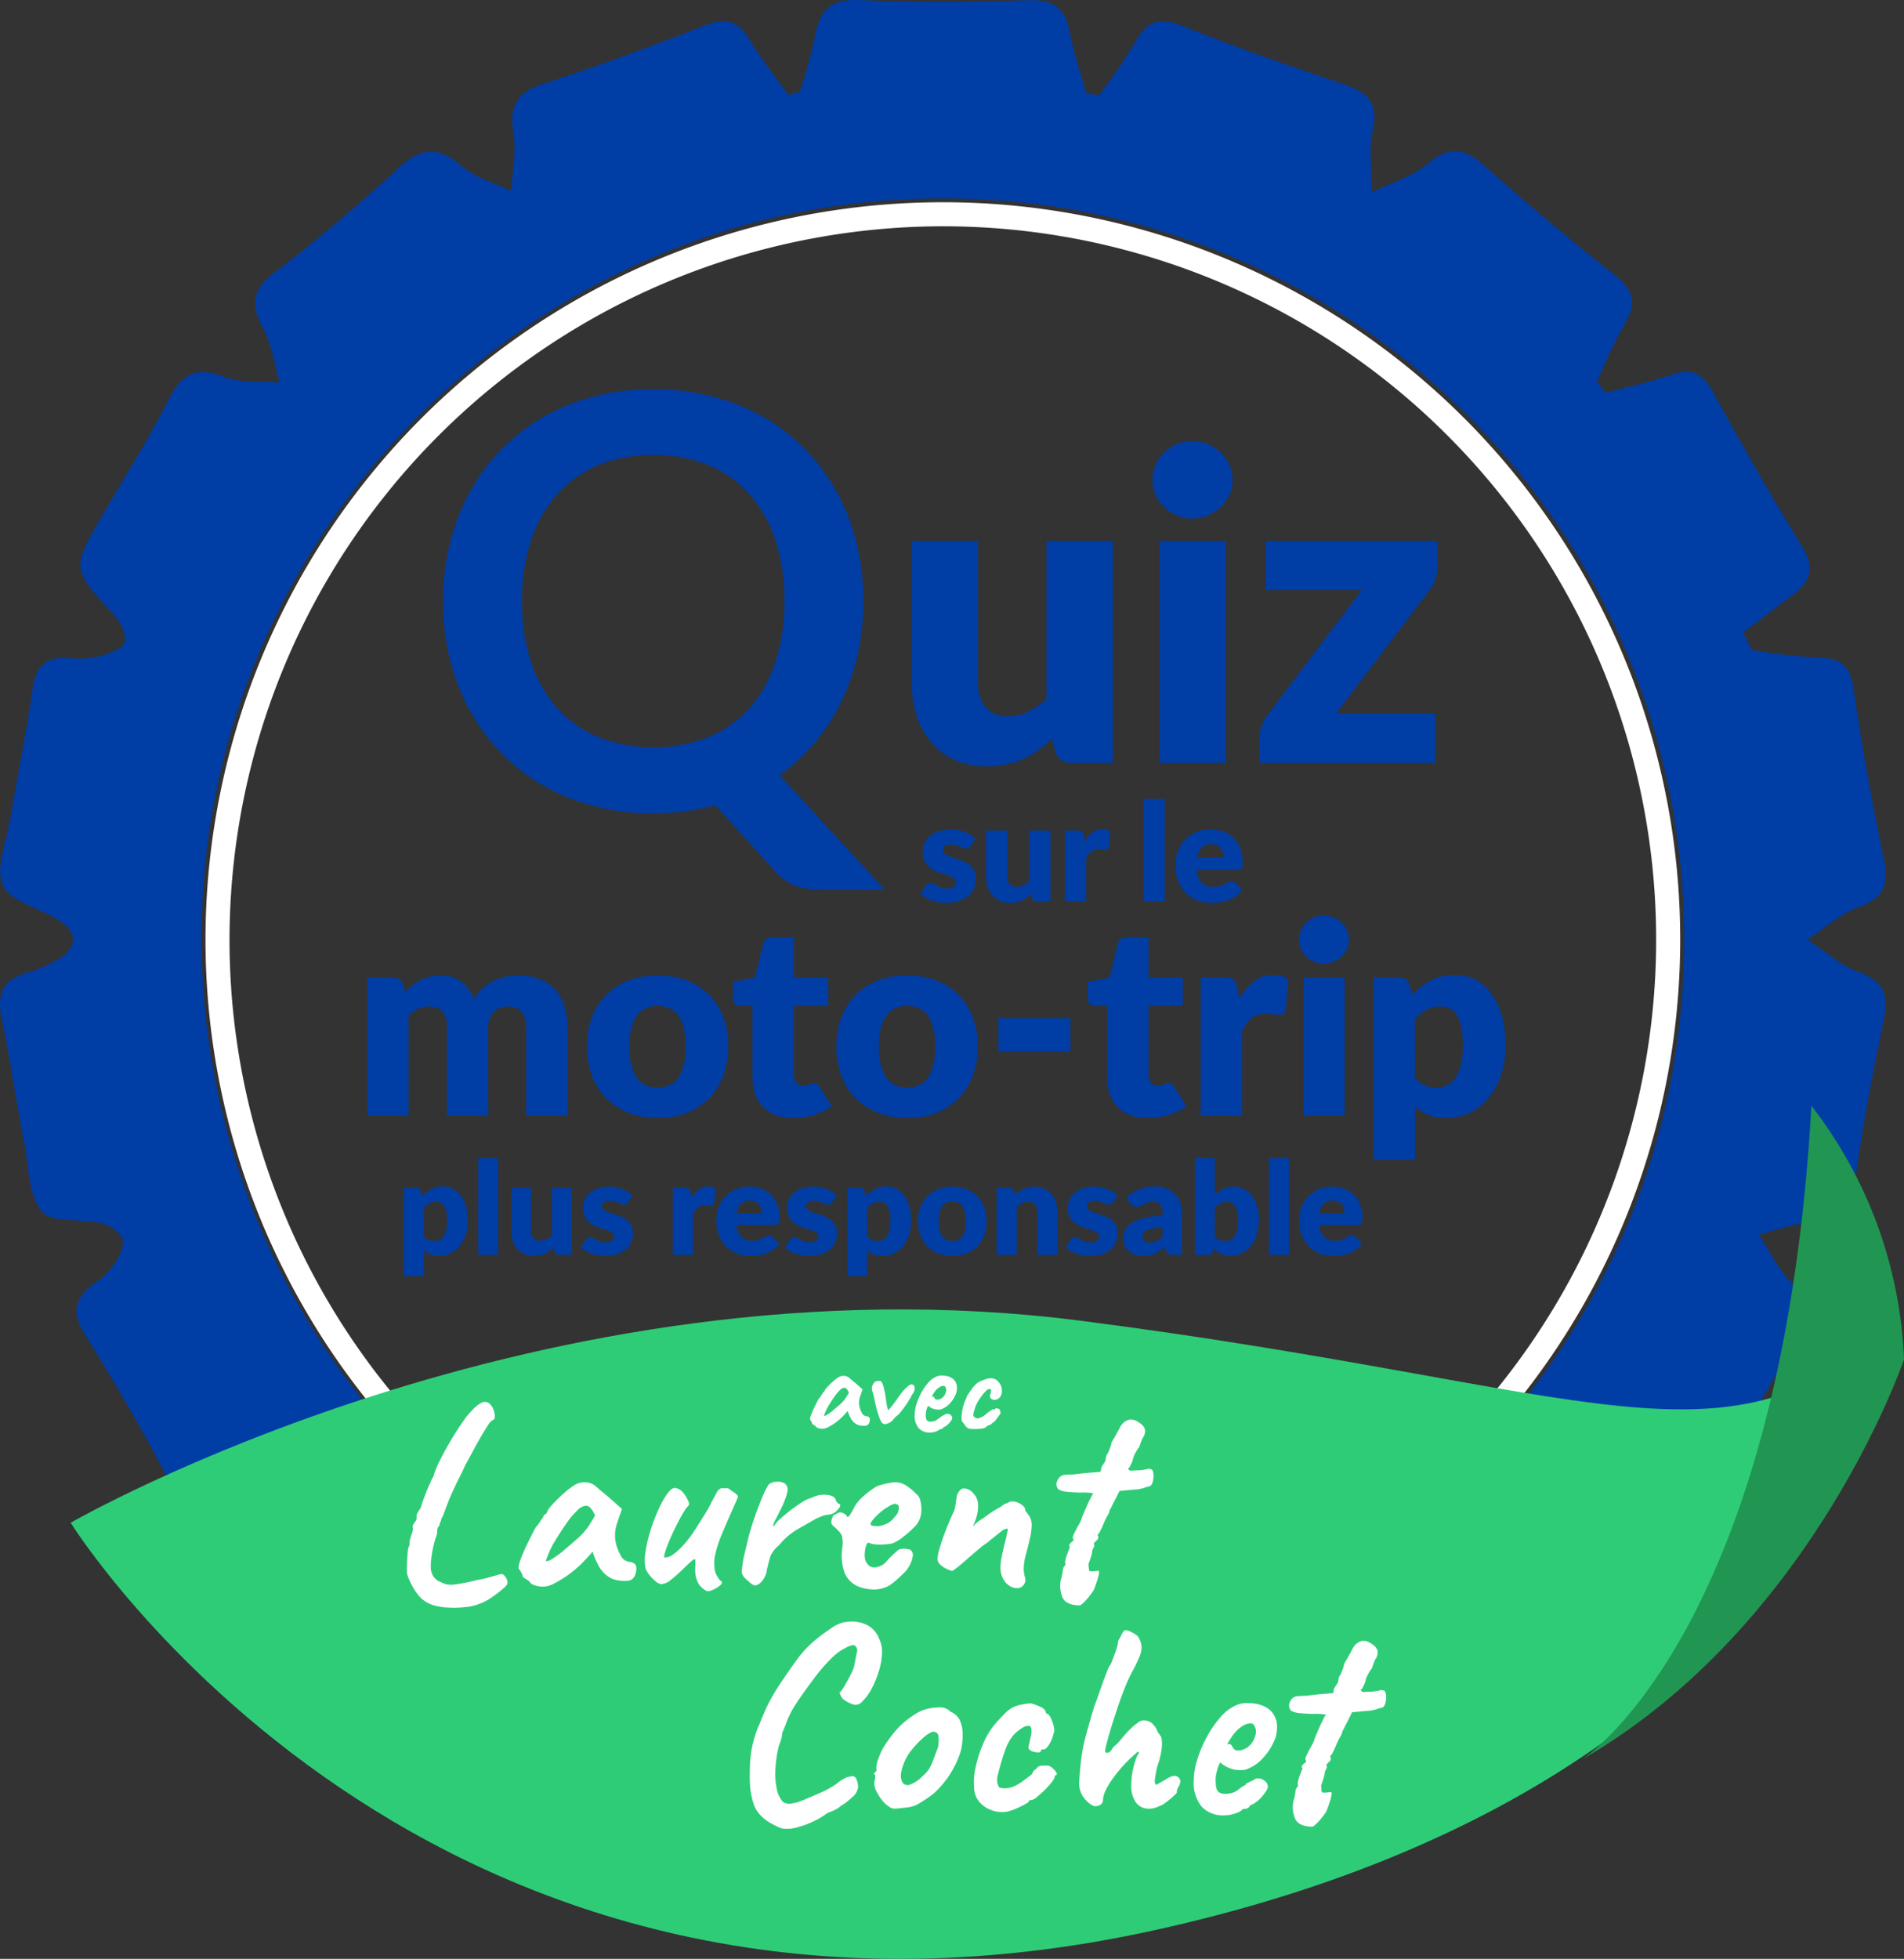
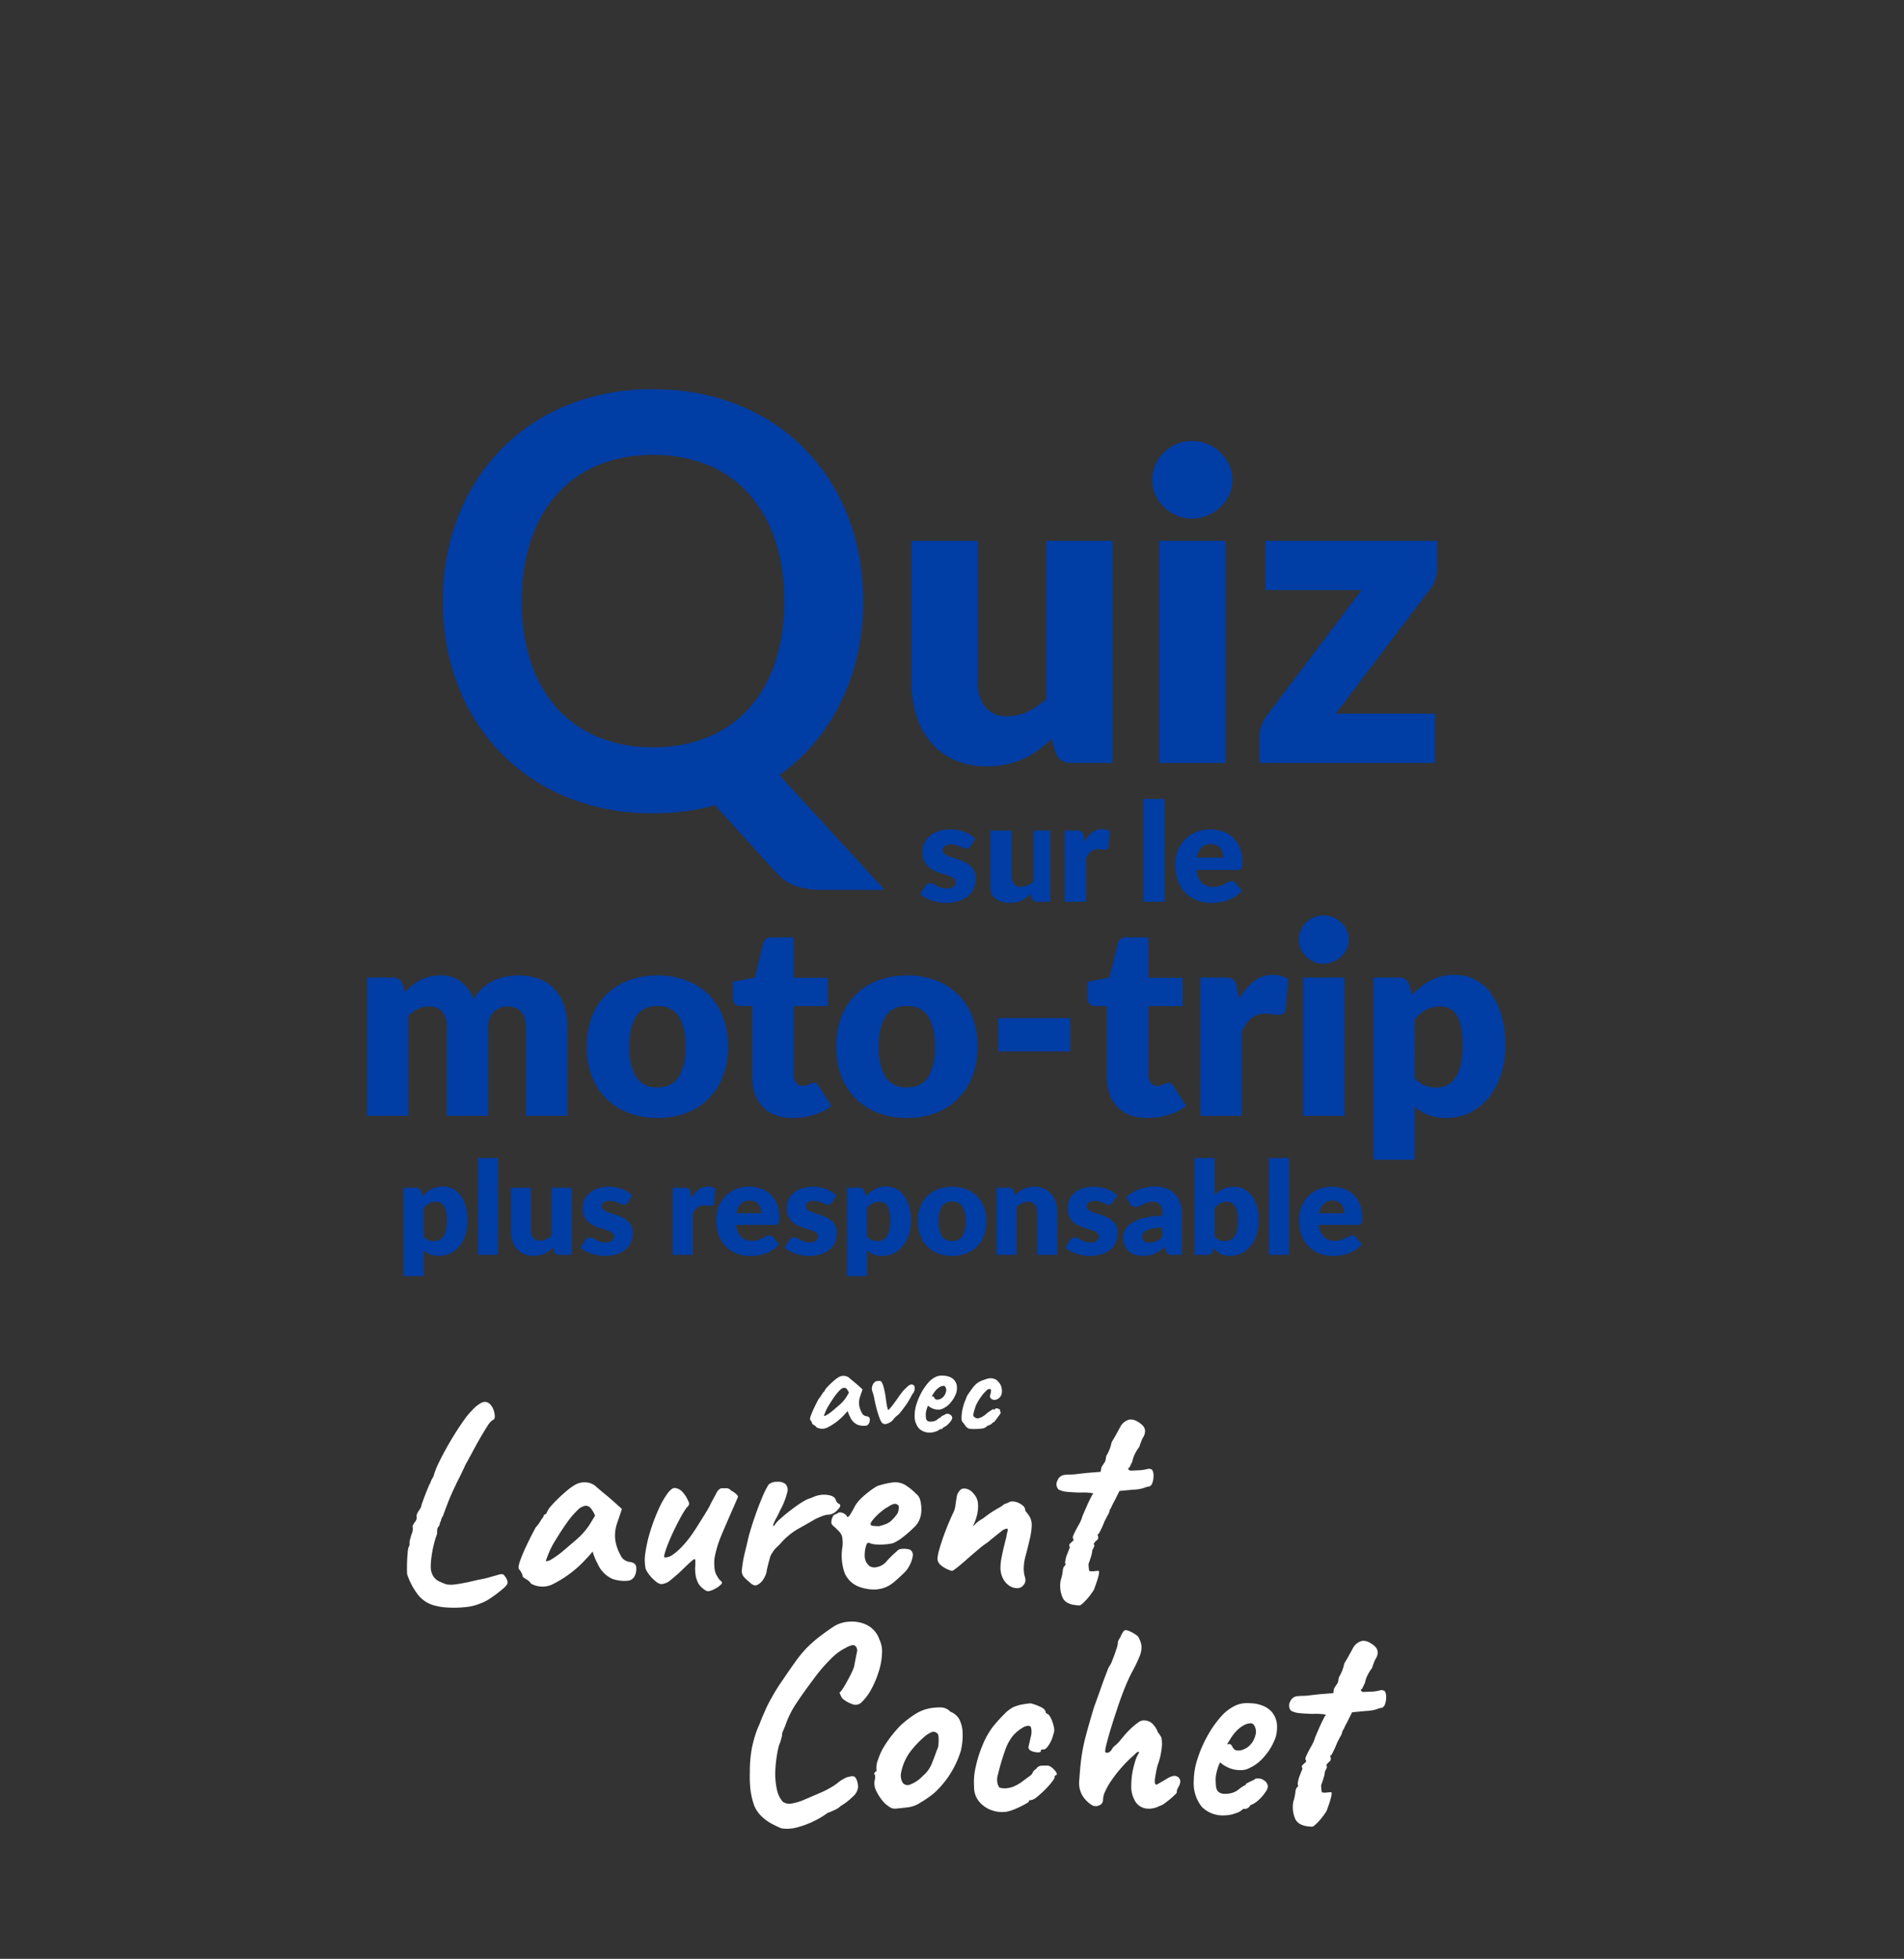
<svg xmlns="http://www.w3.org/2000/svg" id="Groupe_2288" data-name="Groupe 2288" width="235.629" height="242.396" viewBox="0 0 235.629 242.396">
  <rect x="0" y="0" width="235.629" height="242.396" fill="#333333" stroke="none" />
  <defs>
    <clipPath id="clip-path">
-       <rect id="Rectangle_1993" data-name="Rectangle 1993" width="235.629" height="242.396" fill="none" />
-     </clipPath>
+       </clipPath>
  </defs>
  <g id="Groupe_2282" data-name="Groupe 2282">
    <g id="Groupe_2281" data-name="Groupe 2281" clip-path="url(#clip-path)">
-       <path id="Tracé_4256" data-name="Tracé 4256" d="M229.907,120.23c-2.248-.839-4.152-2.6-6.209-3.955,2.074-1.367,3.987-3.182,6.257-3.993,3.139-1.122,3.824-2.767,3.186-5.879-1.444-7.027-2.737-14.1-3.756-21.2-.424-2.948-1.723-3.78-4.474-3.823a76.421,76.421,0,0,1-8.116-.946q-.533-1.08-1.068-2.16c2.03-1.541,4.048-3.1,6.094-4.619,2.321-1.723,2.8-3.467,1.119-6.175-3.865-6.219-7.444-12.62-10.993-19.029-1.251-2.258-2.646-2.981-5.16-2.071-2.611.943-5.367,1.485-8.061,2.2l-1.086-1.263a65.208,65.208,0,0,1,3.347-7.109c1.58-2.559,1.276-4.231-1.113-6.124-5.5-4.361-10.9-8.869-16.135-13.542-2.48-2.21-4.333-2.591-7.054-.28-1.913,1.627-4.579,2.37-6.91,3.508,0-2.515-.43-5.125.1-7.522.724-3.281-.419-4.747-3.38-5.752-6.789-2.3-13.571-4.657-20.226-7.317-2.911-1.163-4.412-.472-5.827,2.111a74.228,74.228,0,0,1-4.454,6.506l-1.572-.275c-.7-2.533-1.547-5.035-2.048-7.606-.561-2.881-1.95-3.985-5-3.89-7.02.22-14.06.284-21.072-.021-3.591-.155-4.885,1.352-5.438,4.531A70.351,70.351,0,0,1,99,11.346l-1.432.409c-1.595-2.239-3.338-4.39-4.742-6.741s-2.88-2.954-5.587-1.88Q77.249,7.1,67.015,10.444c-3.35,1.1-3.969,3.018-3.458,6.231.357,2.243-.167,4.626-.3,6.945-2.066-1-4.446-1.627-6.13-3.07-2.9-2.484-5.01-2.356-7.815.242-4.924,4.558-10.08,8.9-15.4,12.983C31.1,35.933,31.04,37.821,32.587,40.7c1.071,2,1.376,4.409,2.023,6.634-2.318-.2-4.826.088-6.907-.72-3.5-1.357-5.227-.286-6.832,2.834-2.512,4.879-5.424,9.553-8.189,14.3C8.811,70.4,8.845,70.353,14.09,76.07c.806.881,1.666,2.567,1.328,3.409-.361.9-2.059,1.444-3.273,1.775A11.062,11.062,0,0,1,8.5,81.42c-2.828-.2-4.074,1.025-4.472,3.856-.766,5.44-1.883,10.829-2.8,16.25-.457,2.7-1.828,5.889-.878,8,.891,1.972,4.3,2.8,6.6,4.146,2.736,1.605,2.8,3.579.109,5.114A17.182,17.182,0,0,1,3.277,120.4c-2.95.835-3.679,2.639-3.088,5.531,1.07,5.233,1.855,10.521,2.852,15.769.537,2.832.5,6.273,2.155,8.226,1.235,1.461,4.794.843,7.253,1.428a4.065,4.065,0,0,1,2.7,1.892c.292.863-.379,2.242-.983,3.16a10.534,10.534,0,0,1-2.623,2.536c-2.414,1.763-2.664,3.566-1.037,6.193,3.615,5.837,7.122,11.762,10.27,17.859,1.773,3.438,3.775,4.129,7.3,2.85,1.743-.634,3.9-.12,5.877-.125-.35,1.928-.238,4.117-1.147,5.729-1.809,3.2-1.687,5.272,1.51,7.643A173.5,173.5,0,0,1,49.388,211.74c2.807,2.623,4.861,2.8,7.766.257,1.385-1.209,3.665-1.392,5.54-2.039.33,1.944,1.235,4,.87,5.809-.715,3.542.287,5.284,3.747,6.4,6.386,2.062,12.689,4.408,18.924,6.886,3.2,1.273,5.528,1.135,7.046-2.3a10.7,10.7,0,0,1,1.749-2.678c2.164-2.462,3.966-1.885,5.18.9a14.133,14.133,0,0,1,.774,3.567c.419,2.865,1.818,4.132,4.915,4,5.489-.231,10.994-.067,16.494-.062,8.007.009,8.007.012,10.7-7.4,1.131-3.112,3.212-3.482,5.325-.89a17.939,17.939,0,0,1,2.3,3.408c1.175,2.429,2.819,2.785,5.236,1.862,7.13-2.719,14.371-5.153,21.414-8.074,1.232-.51,1.925-2.768,2.451-4.358.3-.9-.454-2.106-.35-3.136.144-1.4.245-3.351,1.131-3.97.782-.546,2.633.345,3.973.735a3.64,3.64,0,0,1,1.492,1.037c2.707,2.884,5.093,2.91,8.053-.013,3.572-3.53,7.656-6.541,11.5-9.8,2.094-1.773,5.352-3.289,5.894-5.468.559-2.243-1.543-5.148-2.484-7.763-.1-.287-.421-.693-.329-.823.8-1.117,1.517-2.861,2.559-3.1,1.3-.295,2.954.515,4.347,1.105,3.238,1.374,5.2.6,6.895-2.673,3.152-6.1,6.612-12.053,10.289-17.847,1.785-2.813,1.319-4.43-1-6.557-1.739-1.592-2.759-3.967-4.1-5.995,2.264-.534,4.518-1.45,6.8-1.508,3.165-.079,4.537-1.128,4.983-4.428.94-6.953,2.236-13.87,3.679-20.739.669-3.18-.205-4.721-3.243-5.855M116.806,208a91.9,91.9,0,0,1-91.868-92.051c.048-50.194,41.257-91.381,91.45-91.4A91.61,91.61,0,0,1,208.424,116.3c.089,50.49-41.047,91.665-91.619,91.7" transform="translate(0 0)" fill="#003da5" />
      <path id="Tracé_4257" data-name="Tracé 4257" d="M108.346,19.8A88.276,88.276,0,1,1,20.07,108.074,88.377,88.377,0,0,1,108.346,19.8m0-2.975A91.251,91.251,0,1,0,199.6,108.074a91.252,91.252,0,0,0-91.251-91.251" transform="translate(8.334 8.202)" fill="#fff" />
    </g>
  </g>
  <path id="Tracé_4268" data-name="Tracé 4268" d="M3.32-2.256a1.643,1.643,0,0,0,.608.432,1.876,1.876,0,0,0,.688.128,1.461,1.461,0,0,0,.632-.136,1.288,1.288,0,0,0,.5-.436,2.322,2.322,0,0,0,.332-.78A4.886,4.886,0,0,0,6.2-4.216a5.373,5.373,0,0,0-.1-1.1,2.274,2.274,0,0,0-.268-.724,1.04,1.04,0,0,0-.412-.4,1.182,1.182,0,0,0-.536-.12,1.8,1.8,0,0,0-.9.2,2.492,2.492,0,0,0-.672.584ZM3.168-7.272a4.285,4.285,0,0,1,1.108-.852,3.085,3.085,0,0,1,1.476-.332,2.555,2.555,0,0,1,1.2.288,2.765,2.765,0,0,1,.952.832A4.2,4.2,0,0,1,8.532-6,6.437,6.437,0,0,1,8.76-4.216,5.512,5.512,0,0,1,8.5-2.488a4.342,4.342,0,0,1-.728,1.376A3.354,3.354,0,0,1,6.652-.2,3.167,3.167,0,0,1,5.208.128,2.827,2.827,0,0,1,4.12-.056a2.954,2.954,0,0,1-.8-.5V2.632H.84V-8.3H2.376a.583.583,0,0,1,.608.416Zm9.352-4.7V0H10.04V-11.976ZM21.64-8.3V0H20.1A.583.583,0,0,1,19.5-.416L19.352-.9a4.814,4.814,0,0,1-.5.42,3.036,3.036,0,0,1-.548.32,3.253,3.253,0,0,1-.632.208,3.391,3.391,0,0,1-.74.076,2.9,2.9,0,0,1-1.2-.236,2.477,2.477,0,0,1-.884-.66,2.879,2.879,0,0,1-.544-1,4.136,4.136,0,0,1-.184-1.264V-8.3H16.6v5.264a1.448,1.448,0,0,0,.28.952,1.011,1.011,0,0,0,.824.336,1.733,1.733,0,0,0,.764-.172,3.074,3.074,0,0,0,.692-.468V-8.3ZM28.592-6.48a.641.641,0,0,1-.2.216.535.535,0,0,1-.276.064.882.882,0,0,1-.352-.076l-.38-.164a4.14,4.14,0,0,0-.46-.164,2.054,2.054,0,0,0-.584-.076,1.235,1.235,0,0,0-.724.18.58.58,0,0,0-.252.5.5.5,0,0,0,.164.384,1.5,1.5,0,0,0,.436.268,6.013,6.013,0,0,0,.616.22q.344.1.7.232a6.269,6.269,0,0,1,.7.3,2.633,2.633,0,0,1,.616.424,1.893,1.893,0,0,1,.436.612A2.073,2.073,0,0,1,29.2-2.7a2.841,2.841,0,0,1-.224,1.136,2.412,2.412,0,0,1-.668.9,3.159,3.159,0,0,1-1.1.584,4.937,4.937,0,0,1-1.5.208,4.564,4.564,0,0,1-.848-.08,5.874,5.874,0,0,1-.82-.216,4.467,4.467,0,0,1-.732-.324,3.175,3.175,0,0,1-.576-.4l.576-.912a.737.737,0,0,1,.244-.252.71.71,0,0,1,.38-.092.782.782,0,0,1,.388.1l.372.208a3.1,3.1,0,0,0,.468.208,2.029,2.029,0,0,0,.676.1,1.717,1.717,0,0,0,.488-.06.86.86,0,0,0,.32-.164A.655.655,0,0,0,26.824-2a.652.652,0,0,0,.056-.264.539.539,0,0,0-.168-.408,1.464,1.464,0,0,0-.44-.276,5.364,5.364,0,0,0-.62-.216q-.348-.1-.708-.228a5.687,5.687,0,0,1-.708-.308,2.436,2.436,0,0,1-.62-.456,2.119,2.119,0,0,1-.44-.676,2.5,2.5,0,0,1-.168-.968,2.522,2.522,0,0,1,.2-1,2.331,2.331,0,0,1,.612-.836,3,3,0,0,1,1.024-.572,4.427,4.427,0,0,1,1.44-.212,4.63,4.63,0,0,1,.868.08,4.436,4.436,0,0,1,.788.224,3.774,3.774,0,0,1,.672.34,3.227,3.227,0,0,1,.536.428Zm7.872-.536a3.488,3.488,0,0,1,.884-1.056A1.833,1.833,0,0,1,38.5-8.456a1.48,1.48,0,0,1,.912.264l-.16,1.824a.383.383,0,0,1-.132.24.435.435,0,0,1-.252.064q-.064,0-.168-.008t-.216-.02l-.228-.024a2.074,2.074,0,0,0-.212-.012,1.259,1.259,0,0,0-.868.288,2.265,2.265,0,0,0-.548.8V0h-2.48V-8.3h1.472a1.255,1.255,0,0,1,.308.032.54.54,0,0,1,.208.1.427.427,0,0,1,.128.18,1.624,1.624,0,0,1,.076.272ZM45.12-5.144a2.189,2.189,0,0,0-.076-.576,1.4,1.4,0,0,0-.248-.5,1.262,1.262,0,0,0-.452-.356,1.546,1.546,0,0,0-.68-.136,1.483,1.483,0,0,0-1.1.4,2.1,2.1,0,0,0-.528,1.164ZM42-3.7A2.339,2.339,0,0,0,42.632-2.2a1.88,1.88,0,0,0,1.32.468,2.363,2.363,0,0,0,.744-.1,3.753,3.753,0,0,0,.556-.232q.244-.128.448-.232a.93.93,0,0,1,.428-.1.513.513,0,0,1,.448.216l.72.888a3.686,3.686,0,0,1-.828.716,4.3,4.3,0,0,1-.912.432,4.943,4.943,0,0,1-.936.216,7.024,7.024,0,0,1-.892.06,4.658,4.658,0,0,1-1.636-.284A3.759,3.759,0,0,1,40.756-1a3.982,3.982,0,0,1-.9-1.392,5.2,5.2,0,0,1-.332-1.936A4.381,4.381,0,0,1,39.8-5.9a3.882,3.882,0,0,1,.816-1.3A3.885,3.885,0,0,1,41.908-8.1a4.251,4.251,0,0,1,1.708-.328,4.272,4.272,0,0,1,1.508.256,3.278,3.278,0,0,1,1.176.744,3.4,3.4,0,0,1,.768,1.2,4.389,4.389,0,0,1,.276,1.6,3.5,3.5,0,0,1-.024.456.722.722,0,0,1-.088.28.335.335,0,0,1-.172.144.806.806,0,0,1-.276.04ZM53.856-6.48a.641.641,0,0,1-.2.216.535.535,0,0,1-.276.064.882.882,0,0,1-.352-.076l-.38-.164a4.141,4.141,0,0,0-.46-.164A2.054,2.054,0,0,0,51.6-6.68a1.235,1.235,0,0,0-.724.18.58.58,0,0,0-.252.5.5.5,0,0,0,.164.384,1.5,1.5,0,0,0,.436.268,6.013,6.013,0,0,0,.616.22q.344.1.7.232a6.269,6.269,0,0,1,.7.3,2.633,2.633,0,0,1,.616.424,1.893,1.893,0,0,1,.436.612,2.073,2.073,0,0,1,.164.864A2.841,2.841,0,0,1,54.24-1.56a2.412,2.412,0,0,1-.668.9,3.159,3.159,0,0,1-1.1.584,4.937,4.937,0,0,1-1.5.208,4.564,4.564,0,0,1-.848-.08,5.874,5.874,0,0,1-.82-.216,4.467,4.467,0,0,1-.732-.324A3.174,3.174,0,0,1,48-.9l.576-.912a.737.737,0,0,1,.244-.252.71.71,0,0,1,.38-.092.782.782,0,0,1,.388.1l.372.208a3.1,3.1,0,0,0,.468.208,2.029,2.029,0,0,0,.676.1,1.717,1.717,0,0,0,.488-.06.86.86,0,0,0,.32-.164A.655.655,0,0,0,52.088-2a.652.652,0,0,0,.056-.264.539.539,0,0,0-.168-.408,1.464,1.464,0,0,0-.44-.276,5.364,5.364,0,0,0-.62-.216q-.348-.1-.708-.228A5.687,5.687,0,0,1,49.5-3.7a2.436,2.436,0,0,1-.62-.456,2.119,2.119,0,0,1-.44-.676,2.5,2.5,0,0,1-.168-.968,2.522,2.522,0,0,1,.2-1,2.331,2.331,0,0,1,.612-.836,3,3,0,0,1,1.024-.572,4.427,4.427,0,0,1,1.44-.212,4.63,4.63,0,0,1,.868.08,4.436,4.436,0,0,1,.788.224,3.774,3.774,0,0,1,.672.34,3.227,3.227,0,0,1,.536.428Zm4.336,4.224a1.643,1.643,0,0,0,.608.432,1.876,1.876,0,0,0,.688.128,1.461,1.461,0,0,0,.632-.136,1.288,1.288,0,0,0,.5-.436,2.322,2.322,0,0,0,.332-.78,4.886,4.886,0,0,0,.12-1.168,5.373,5.373,0,0,0-.1-1.1,2.274,2.274,0,0,0-.268-.724,1.04,1.04,0,0,0-.412-.4,1.182,1.182,0,0,0-.536-.12,1.8,1.8,0,0,0-.9.2,2.492,2.492,0,0,0-.672.584ZM58.04-7.272a4.285,4.285,0,0,1,1.108-.852,3.085,3.085,0,0,1,1.476-.332,2.555,2.555,0,0,1,1.2.288,2.765,2.765,0,0,1,.952.832A4.2,4.2,0,0,1,63.4-6a6.437,6.437,0,0,1,.228,1.788,5.512,5.512,0,0,1-.26,1.728,4.342,4.342,0,0,1-.728,1.376,3.354,3.354,0,0,1-1.12.912A3.167,3.167,0,0,1,60.08.128a2.827,2.827,0,0,1-1.088-.184,2.954,2.954,0,0,1-.8-.5V2.632h-2.48V-8.3h1.536a.583.583,0,0,1,.608.416Zm10.7-1.152a4.791,4.791,0,0,1,1.72.3,3.772,3.772,0,0,1,1.332.848,3.82,3.82,0,0,1,.864,1.34,4.834,4.834,0,0,1,.308,1.772,4.922,4.922,0,0,1-.308,1.788,3.846,3.846,0,0,1-.864,1.352,3.791,3.791,0,0,1-1.332.856,4.734,4.734,0,0,1-1.72.3A4.79,4.79,0,0,1,67-.172a3.865,3.865,0,0,1-1.344-.856,3.79,3.79,0,0,1-.872-1.352,4.922,4.922,0,0,1-.308-1.788,4.834,4.834,0,0,1,.308-1.772,3.764,3.764,0,0,1,.872-1.34A3.847,3.847,0,0,1,67-8.128,4.848,4.848,0,0,1,68.736-8.424Zm0,6.712a1.408,1.408,0,0,0,1.26-.6,3.34,3.34,0,0,0,.4-1.836A3.319,3.319,0,0,0,70-5.984a1.412,1.412,0,0,0-1.26-.6,1.447,1.447,0,0,0-1.288.6,3.293,3.293,0,0,0-.408,1.832,3.314,3.314,0,0,0,.408,1.836A1.443,1.443,0,0,0,68.736-1.712ZM76.5-7.4a6.027,6.027,0,0,1,.5-.416,2.9,2.9,0,0,1,.548-.324,3.252,3.252,0,0,1,.632-.208,3.391,3.391,0,0,1,.74-.076,2.9,2.9,0,0,1,1.2.236A2.5,2.5,0,0,1,81-7.532a2.832,2.832,0,0,1,.544,1,4.147,4.147,0,0,1,.184,1.26V0h-2.48V-5.272a1.451,1.451,0,0,0-.28-.948,1.006,1.006,0,0,0-.824-.34,1.733,1.733,0,0,0-.764.172,3.074,3.074,0,0,0-.692.468V0h-2.48V-8.3h1.536a.583.583,0,0,1,.608.416Zm12.1.92a.642.642,0,0,1-.2.216.535.535,0,0,1-.276.064.882.882,0,0,1-.352-.076l-.38-.164a4.141,4.141,0,0,0-.46-.164,2.054,2.054,0,0,0-.584-.076,1.235,1.235,0,0,0-.724.18.58.58,0,0,0-.252.5.5.5,0,0,0,.164.384,1.5,1.5,0,0,0,.436.268,6.013,6.013,0,0,0,.616.22q.344.1.7.232a6.269,6.269,0,0,1,.7.3,2.633,2.633,0,0,1,.616.424,1.893,1.893,0,0,1,.436.612,2.073,2.073,0,0,1,.164.864,2.841,2.841,0,0,1-.224,1.136,2.412,2.412,0,0,1-.668.9,3.159,3.159,0,0,1-1.1.584,4.937,4.937,0,0,1-1.5.208,4.564,4.564,0,0,1-.848-.08,5.874,5.874,0,0,1-.82-.216,4.467,4.467,0,0,1-.732-.324,3.175,3.175,0,0,1-.576-.4l.576-.912a.737.737,0,0,1,.244-.252.71.71,0,0,1,.38-.092.782.782,0,0,1,.388.1l.372.208a3.1,3.1,0,0,0,.468.208,2.029,2.029,0,0,0,.676.1,1.717,1.717,0,0,0,.488-.06.86.86,0,0,0,.32-.164A.655.655,0,0,0,86.832-2a.652.652,0,0,0,.056-.264.539.539,0,0,0-.168-.408,1.464,1.464,0,0,0-.44-.276,5.364,5.364,0,0,0-.62-.216q-.348-.1-.708-.228a5.687,5.687,0,0,1-.708-.308,2.435,2.435,0,0,1-.62-.456,2.119,2.119,0,0,1-.44-.676,2.5,2.5,0,0,1-.168-.968,2.522,2.522,0,0,1,.2-1,2.331,2.331,0,0,1,.612-.836,3,3,0,0,1,1.024-.572,4.427,4.427,0,0,1,1.44-.212,4.63,4.63,0,0,1,.868.08,4.436,4.436,0,0,1,.788.224,3.774,3.774,0,0,1,.672.34,3.227,3.227,0,0,1,.536.428Zm6.136,3.1a8.233,8.233,0,0,0-1.224.128,2.973,2.973,0,0,0-.76.24.92.92,0,0,0-.388.328.776.776,0,0,0-.108.4.7.7,0,0,0,.232.6,1.132,1.132,0,0,0,.68.172,1.968,1.968,0,0,0,.84-.168,2.559,2.559,0,0,0,.728-.544ZM90.272-7.144a5.043,5.043,0,0,1,1.668-.988A5.847,5.847,0,0,1,93.9-8.456a3.592,3.592,0,0,1,1.356.244,2.918,2.918,0,0,1,1.024.68A2.971,2.971,0,0,1,96.928-6.5a3.723,3.723,0,0,1,.224,1.312V0H96.016a1.162,1.162,0,0,1-.532-.1.733.733,0,0,1-.3-.4l-.176-.456q-.312.264-.6.464a3.8,3.8,0,0,1-.6.34,2.943,2.943,0,0,1-.656.208,4.037,4.037,0,0,1-.772.068A3.385,3.385,0,0,1,91.352-.02a2.153,2.153,0,0,1-.788-.436,1.917,1.917,0,0,1-.5-.716,2.582,2.582,0,0,1-.176-.988,2.062,2.062,0,0,1,.224-.908,2.241,2.241,0,0,1,.776-.84,4.932,4.932,0,0,1,1.488-.636,9.984,9.984,0,0,1,2.36-.288v-.352a1.521,1.521,0,0,0-.3-1.052,1.1,1.1,0,0,0-.852-.324,2.26,2.26,0,0,0-.72.1,3.237,3.237,0,0,0-.5.216q-.22.12-.428.216a1.176,1.176,0,0,1-.5.1.715.715,0,0,1-.432-.128,1.113,1.113,0,0,1-.288-.3Zm10.944,4.888a1.643,1.643,0,0,0,.608.432,1.813,1.813,0,0,0,.664.128,1.573,1.573,0,0,0,.648-.132,1.24,1.24,0,0,0,.508-.432,2.323,2.323,0,0,0,.332-.792,5.205,5.205,0,0,0,.12-1.212A5.222,5.222,0,0,0,104-5.324a2.09,2.09,0,0,0-.272-.712,1.069,1.069,0,0,0-.448-.4,1.442,1.442,0,0,0-.612-.124,1.52,1.52,0,0,0-.792.2,2.732,2.732,0,0,0-.664.584Zm0-5.16a4.125,4.125,0,0,1,1.052-.732,2.9,2.9,0,0,1,1.276-.276,2.822,2.822,0,0,1,1.28.288,2.817,2.817,0,0,1,.984.82,3.874,3.874,0,0,1,.628,1.284,5.975,5.975,0,0,1,.22,1.68A6.157,6.157,0,0,1,106.4-2.52a4.28,4.28,0,0,1-.724,1.412A3.3,3.3,0,0,1,104.56-.2a3.157,3.157,0,0,1-1.432.324,2.853,2.853,0,0,1-.672-.072,2.319,2.319,0,0,1-.544-.2,2.25,2.25,0,0,1-.452-.316,5.106,5.106,0,0,1-.4-.4l-.088.416a.568.568,0,0,1-.208.352.682.682,0,0,1-.384.1H98.736V-11.976h2.48Zm9.192-4.56V0h-2.48V-11.976Zm6.84,6.832a2.189,2.189,0,0,0-.076-.576,1.4,1.4,0,0,0-.248-.5,1.262,1.262,0,0,0-.452-.356,1.546,1.546,0,0,0-.68-.136,1.483,1.483,0,0,0-1.1.4,2.1,2.1,0,0,0-.528,1.164Zm-3.12,1.44A2.339,2.339,0,0,0,114.76-2.2a1.88,1.88,0,0,0,1.32.468,2.363,2.363,0,0,0,.744-.1,3.753,3.753,0,0,0,.556-.232q.244-.128.448-.232a.93.93,0,0,1,.428-.1.513.513,0,0,1,.448.216l.72.888a3.687,3.687,0,0,1-.828.716,4.3,4.3,0,0,1-.912.432,4.943,4.943,0,0,1-.936.216,7.024,7.024,0,0,1-.892.06,4.658,4.658,0,0,1-1.636-.284A3.759,3.759,0,0,1,112.884-1a3.982,3.982,0,0,1-.9-1.392,5.2,5.2,0,0,1-.332-1.936,4.381,4.381,0,0,1,.284-1.576,3.882,3.882,0,0,1,.816-1.3,3.885,3.885,0,0,1,1.288-.888,4.251,4.251,0,0,1,1.708-.328,4.272,4.272,0,0,1,1.508.256,3.278,3.278,0,0,1,1.176.744,3.4,3.4,0,0,1,.768,1.2,4.389,4.389,0,0,1,.276,1.6,3.5,3.5,0,0,1-.024.456.722.722,0,0,1-.088.28.335.335,0,0,1-.172.144.806.806,0,0,1-.276.04Z" transform="translate(49.131 155.279)" fill="#003da5" />
-   <path id="Tracé_4270" data-name="Tracé 4270" d="M10.421-6.885a.682.682,0,0,1-.217.23.569.569,0,0,1-.293.068.937.937,0,0,1-.374-.081l-.4-.174a4.4,4.4,0,0,0-.489-.174A2.182,2.182,0,0,0,8.024-7.1a1.312,1.312,0,0,0-.769.191.616.616,0,0,0-.268.531.532.532,0,0,0,.174.408,1.6,1.6,0,0,0,.463.285,6.389,6.389,0,0,0,.655.234q.365.11.748.246a6.661,6.661,0,0,1,.748.319,2.8,2.8,0,0,1,.655.451,2.011,2.011,0,0,1,.463.65,2.2,2.2,0,0,1,.174.918,3.019,3.019,0,0,1-.238,1.207,2.563,2.563,0,0,1-.71.952,3.356,3.356,0,0,1-1.164.62A5.245,5.245,0,0,1,7.361.136a4.85,4.85,0,0,1-.9-.085,6.241,6.241,0,0,1-.871-.23,4.746,4.746,0,0,1-.778-.344A3.373,3.373,0,0,1,4.2-.952l.612-.969a.783.783,0,0,1,.259-.268.754.754,0,0,1,.4-.1.831.831,0,0,1,.412.1l.4.221a3.3,3.3,0,0,0,.5.221,2.156,2.156,0,0,0,.718.1A1.824,1.824,0,0,0,8.016-1.7a.914.914,0,0,0,.34-.174.7.7,0,0,0,.187-.246A.693.693,0,0,0,8.6-2.406a.573.573,0,0,0-.178-.434,1.555,1.555,0,0,0-.468-.293A5.7,5.7,0,0,0,7.3-3.362q-.37-.106-.752-.242a6.042,6.042,0,0,1-.752-.327,2.588,2.588,0,0,1-.659-.484,2.251,2.251,0,0,1-.468-.718,2.653,2.653,0,0,1-.178-1.029A2.68,2.68,0,0,1,4.7-7.229a2.477,2.477,0,0,1,.65-.888,3.193,3.193,0,0,1,1.088-.608,4.7,4.7,0,0,1,1.53-.225,4.919,4.919,0,0,1,.922.085,4.713,4.713,0,0,1,.837.238,4.01,4.01,0,0,1,.714.361,3.429,3.429,0,0,1,.569.455ZM20.3-8.815V0H18.666a.62.62,0,0,1-.646-.442l-.153-.51a5.115,5.115,0,0,1-.527.446,3.225,3.225,0,0,1-.582.34,3.456,3.456,0,0,1-.672.221A3.6,3.6,0,0,1,15.3.136a3.086,3.086,0,0,1-1.279-.251,2.632,2.632,0,0,1-.939-.7A3.058,3.058,0,0,1,12.5-1.879a4.394,4.394,0,0,1-.2-1.343V-8.815h2.635v5.593a1.538,1.538,0,0,0,.3,1.011,1.075,1.075,0,0,0,.875.357,1.842,1.842,0,0,0,.812-.183,3.266,3.266,0,0,0,.735-.5V-8.815Zm4.25,1.36a3.706,3.706,0,0,1,.939-1.122,1.948,1.948,0,0,1,1.22-.408,1.573,1.573,0,0,1,.969.28l-.17,1.938a.407.407,0,0,1-.14.255.462.462,0,0,1-.268.068q-.068,0-.179-.009t-.229-.021L26.448-6.5a2.2,2.2,0,0,0-.225-.013A1.337,1.337,0,0,0,25.3-6.2a2.407,2.407,0,0,0-.582.85V0H22.083V-8.815h1.564a1.334,1.334,0,0,1,.327.034.574.574,0,0,1,.221.106.453.453,0,0,1,.136.191,1.725,1.725,0,0,1,.081.289Zm9.894-5.27V0H31.807V-12.725ZM41.71-5.465a2.326,2.326,0,0,0-.081-.612,1.484,1.484,0,0,0-.264-.531,1.341,1.341,0,0,0-.48-.378,1.642,1.642,0,0,0-.722-.144A1.576,1.576,0,0,0,38.99-6.7a2.237,2.237,0,0,0-.561,1.237Zm-3.315,1.53a2.485,2.485,0,0,0,.671,1.6,2,2,0,0,0,1.4.5,2.51,2.51,0,0,0,.791-.111,3.988,3.988,0,0,0,.591-.246q.259-.136.476-.247a.988.988,0,0,1,.455-.111.545.545,0,0,1,.476.23l.765.943a3.917,3.917,0,0,1-.88.761,4.572,4.572,0,0,1-.969.459,5.252,5.252,0,0,1-.994.23,7.463,7.463,0,0,1-.948.064,4.949,4.949,0,0,1-1.738-.3,3.994,3.994,0,0,1-1.419-.9,4.231,4.231,0,0,1-.96-1.479A5.526,5.526,0,0,1,35.76-4.6a4.655,4.655,0,0,1,.3-1.674,4.124,4.124,0,0,1,.867-1.385A4.128,4.128,0,0,1,38.3-8.6a4.517,4.517,0,0,1,1.815-.348,4.539,4.539,0,0,1,1.6.272,3.483,3.483,0,0,1,1.25.79,3.608,3.608,0,0,1,.816,1.271,4.663,4.663,0,0,1,.293,1.7,3.72,3.72,0,0,1-.025.484.767.767,0,0,1-.094.3.356.356,0,0,1-.183.153.856.856,0,0,1-.293.043Z" transform="translate(109.704 111.59)" fill="#003da5" />
+   <path id="Tracé_4270" data-name="Tracé 4270" d="M10.421-6.885a.682.682,0,0,1-.217.23.569.569,0,0,1-.293.068.937.937,0,0,1-.374-.081l-.4-.174a4.4,4.4,0,0,0-.489-.174A2.182,2.182,0,0,0,8.024-7.1a1.312,1.312,0,0,0-.769.191.616.616,0,0,0-.268.531.532.532,0,0,0,.174.408,1.6,1.6,0,0,0,.463.285,6.389,6.389,0,0,0,.655.234q.365.11.748.246a6.661,6.661,0,0,1,.748.319,2.8,2.8,0,0,1,.655.451,2.011,2.011,0,0,1,.463.65,2.2,2.2,0,0,1,.174.918,3.019,3.019,0,0,1-.238,1.207,2.563,2.563,0,0,1-.71.952,3.356,3.356,0,0,1-1.164.62A5.245,5.245,0,0,1,7.361.136a4.85,4.85,0,0,1-.9-.085,6.241,6.241,0,0,1-.871-.23,4.746,4.746,0,0,1-.778-.344A3.373,3.373,0,0,1,4.2-.952l.612-.969a.783.783,0,0,1,.259-.268.754.754,0,0,1,.4-.1.831.831,0,0,1,.412.1l.4.221a3.3,3.3,0,0,0,.5.221,2.156,2.156,0,0,0,.718.1A1.824,1.824,0,0,0,8.016-1.7a.914.914,0,0,0,.34-.174.7.7,0,0,0,.187-.246A.693.693,0,0,0,8.6-2.406a.573.573,0,0,0-.178-.434,1.555,1.555,0,0,0-.468-.293A5.7,5.7,0,0,0,7.3-3.362q-.37-.106-.752-.242a6.042,6.042,0,0,1-.752-.327,2.588,2.588,0,0,1-.659-.484,2.251,2.251,0,0,1-.468-.718,2.653,2.653,0,0,1-.178-1.029A2.68,2.68,0,0,1,4.7-7.229a2.477,2.477,0,0,1,.65-.888,3.193,3.193,0,0,1,1.088-.608,4.7,4.7,0,0,1,1.53-.225,4.919,4.919,0,0,1,.922.085,4.713,4.713,0,0,1,.837.238,4.01,4.01,0,0,1,.714.361,3.429,3.429,0,0,1,.569.455ZM20.3-8.815V0H18.666a.62.62,0,0,1-.646-.442l-.153-.51a5.115,5.115,0,0,1-.527.446,3.225,3.225,0,0,1-.582.34,3.456,3.456,0,0,1-.672.221A3.6,3.6,0,0,1,15.3.136a3.086,3.086,0,0,1-1.279-.251,2.632,2.632,0,0,1-.939-.7a4.394,4.394,0,0,1-.2-1.343V-8.815h2.635v5.593a1.538,1.538,0,0,0,.3,1.011,1.075,1.075,0,0,0,.875.357,1.842,1.842,0,0,0,.812-.183,3.266,3.266,0,0,0,.735-.5V-8.815Zm4.25,1.36a3.706,3.706,0,0,1,.939-1.122,1.948,1.948,0,0,1,1.22-.408,1.573,1.573,0,0,1,.969.28l-.17,1.938a.407.407,0,0,1-.14.255.462.462,0,0,1-.268.068q-.068,0-.179-.009t-.229-.021L26.448-6.5a2.2,2.2,0,0,0-.225-.013A1.337,1.337,0,0,0,25.3-6.2a2.407,2.407,0,0,0-.582.85V0H22.083V-8.815h1.564a1.334,1.334,0,0,1,.327.034.574.574,0,0,1,.221.106.453.453,0,0,1,.136.191,1.725,1.725,0,0,1,.081.289Zm9.894-5.27V0H31.807V-12.725ZM41.71-5.465a2.326,2.326,0,0,0-.081-.612,1.484,1.484,0,0,0-.264-.531,1.341,1.341,0,0,0-.48-.378,1.642,1.642,0,0,0-.722-.144A1.576,1.576,0,0,0,38.99-6.7a2.237,2.237,0,0,0-.561,1.237Zm-3.315,1.53a2.485,2.485,0,0,0,.671,1.6,2,2,0,0,0,1.4.5,2.51,2.51,0,0,0,.791-.111,3.988,3.988,0,0,0,.591-.246q.259-.136.476-.247a.988.988,0,0,1,.455-.111.545.545,0,0,1,.476.23l.765.943a3.917,3.917,0,0,1-.88.761,4.572,4.572,0,0,1-.969.459,5.252,5.252,0,0,1-.994.23,7.463,7.463,0,0,1-.948.064,4.949,4.949,0,0,1-1.738-.3,3.994,3.994,0,0,1-1.419-.9,4.231,4.231,0,0,1-.96-1.479A5.526,5.526,0,0,1,35.76-4.6a4.655,4.655,0,0,1,.3-1.674,4.124,4.124,0,0,1,.867-1.385A4.128,4.128,0,0,1,38.3-8.6a4.517,4.517,0,0,1,1.815-.348,4.539,4.539,0,0,1,1.6.272,3.483,3.483,0,0,1,1.25.79,3.608,3.608,0,0,1,.816,1.271,4.663,4.663,0,0,1,.293,1.7,3.72,3.72,0,0,1-.025.484.767.767,0,0,1-.094.3.356.356,0,0,1-.183.153.856.856,0,0,1-.293.043Z" transform="translate(109.704 111.59)" fill="#003da5" />
  <path id="Tracé_4269" data-name="Tracé 4269" d="M1.733,0V-17.111H4.9a1.2,1.2,0,0,1,1.254.858l.28.924a9.491,9.491,0,0,1,.891-.817,5.729,5.729,0,0,1,1-.644,5.556,5.556,0,0,1,1.155-.429,5.539,5.539,0,0,1,1.361-.157,4.016,4.016,0,0,1,2.566.8,4.986,4.986,0,0,1,1.543,2.137A5.058,5.058,0,0,1,16-15.791a5.627,5.627,0,0,1,1.336-.908,6.493,6.493,0,0,1,1.518-.511,7.867,7.867,0,0,1,1.592-.165,7.236,7.236,0,0,1,2.607.437,4.964,4.964,0,0,1,1.906,1.271,5.486,5.486,0,0,1,1.163,2.046,8.833,8.833,0,0,1,.4,2.747V0H21.4V-10.874q0-2.656-2.277-2.656a2.338,2.338,0,0,0-1.724.685,2.669,2.669,0,0,0-.685,1.972V0H11.6V-10.874a2.926,2.926,0,0,0-.577-2.062,2.266,2.266,0,0,0-1.7-.594,2.863,2.863,0,0,0-1.312.313,4.767,4.767,0,0,0-1.163.842V0ZM37.7-17.375a9.882,9.882,0,0,1,3.548.611A7.78,7.78,0,0,1,44-15.015a7.878,7.878,0,0,1,1.782,2.764A9.971,9.971,0,0,1,46.415-8.6a10.151,10.151,0,0,1-.635,3.688A7.933,7.933,0,0,1,44-2.12,7.818,7.818,0,0,1,41.25-.355,9.764,9.764,0,0,1,37.7.264,9.879,9.879,0,0,1,34.13-.355,7.972,7.972,0,0,1,31.358-2.12a7.818,7.818,0,0,1-1.8-2.789A10.151,10.151,0,0,1,28.924-8.6a9.971,9.971,0,0,1,.635-3.655,7.764,7.764,0,0,1,1.8-2.764,7.934,7.934,0,0,1,2.772-1.749A10,10,0,0,1,37.7-17.375Zm0,13.844a2.905,2.905,0,0,0,2.6-1.246,6.89,6.89,0,0,0,.833-3.787,6.846,6.846,0,0,0-.833-3.778,2.912,2.912,0,0,0-2.6-1.238,2.984,2.984,0,0,0-2.656,1.238A6.791,6.791,0,0,0,34.2-8.564a6.835,6.835,0,0,0,.841,3.787A2.977,2.977,0,0,0,37.7-3.531ZM54.433.264A6.032,6.032,0,0,1,52.28-.091,4.277,4.277,0,0,1,50.713-1.1a4.291,4.291,0,0,1-.965-1.576,6.1,6.1,0,0,1-.33-2.062V-13.58H47.965a.969.969,0,0,1-.677-.256.965.965,0,0,1-.28-.751v-2l2.722-.528,1.007-4.175a1.017,1.017,0,0,1,1.122-.792h2.673v5h4.241v3.5H54.532v8.5a1.6,1.6,0,0,0,.289.982.976.976,0,0,0,.833.388,1.637,1.637,0,0,0,.47-.058,1.872,1.872,0,0,0,.33-.132q.14-.074.264-.132a.676.676,0,0,1,.289-.058.6.6,0,0,1,.371.107,1.328,1.328,0,0,1,.289.338l1.551,2.426A7.059,7.059,0,0,1,56.991-.107,8.852,8.852,0,0,1,54.433.264Zm14.14-17.639a9.882,9.882,0,0,1,3.548.611,7.78,7.78,0,0,1,2.747,1.749,7.878,7.878,0,0,1,1.782,2.764A9.971,9.971,0,0,1,77.286-8.6a10.151,10.151,0,0,1-.635,3.688A7.933,7.933,0,0,1,74.869-2.12,7.818,7.818,0,0,1,72.121-.355a9.764,9.764,0,0,1-3.548.619A9.879,9.879,0,0,1,65-.355,7.972,7.972,0,0,1,62.23-2.12a7.818,7.818,0,0,1-1.8-2.789A10.151,10.151,0,0,1,59.8-8.6a9.971,9.971,0,0,1,.635-3.655,7.764,7.764,0,0,1,1.8-2.764A7.934,7.934,0,0,1,65-16.764,10,10,0,0,1,68.574-17.375Zm0,13.844a2.9,2.9,0,0,0,2.6-1.246,6.89,6.89,0,0,0,.833-3.787,6.846,6.846,0,0,0-.833-3.778,2.912,2.912,0,0,0-2.6-1.238,2.984,2.984,0,0,0-2.657,1.238,6.792,6.792,0,0,0-.841,3.778,6.835,6.835,0,0,0,.841,3.787A2.977,2.977,0,0,0,68.574-3.531Zm11.27-8.564h8.91V-7.97h-8.91ZM98.324.264A6.032,6.032,0,0,1,96.17-.091,4.277,4.277,0,0,1,94.6-1.1a4.291,4.291,0,0,1-.965-1.576,6.1,6.1,0,0,1-.33-2.062V-13.58H91.856a.969.969,0,0,1-.676-.256.965.965,0,0,1-.281-.751v-2l2.722-.528,1.007-4.175a1.017,1.017,0,0,1,1.122-.792h2.673v5h4.241v3.5H98.423v8.5a1.6,1.6,0,0,0,.289.982.975.975,0,0,0,.833.388,1.637,1.637,0,0,0,.47-.058,1.872,1.872,0,0,0,.33-.132q.14-.074.264-.132a.676.676,0,0,1,.289-.058.6.6,0,0,1,.371.107,1.328,1.328,0,0,1,.289.338l1.551,2.426a7.059,7.059,0,0,1-2.228,1.114A8.852,8.852,0,0,1,98.324.264Zm11.336-14.735a7.194,7.194,0,0,1,1.823-2.178,3.782,3.782,0,0,1,2.368-.792,3.053,3.053,0,0,1,1.881.545l-.33,3.762a.79.79,0,0,1-.272.495.9.9,0,0,1-.52.132q-.132,0-.346-.017t-.446-.041l-.47-.049a4.278,4.278,0,0,0-.437-.025,2.6,2.6,0,0,0-1.79.594,4.672,4.672,0,0,0-1.13,1.65V0h-5.115V-17.111h3.036a2.589,2.589,0,0,1,.635.066,1.114,1.114,0,0,1,.429.206.88.88,0,0,1,.264.371,3.347,3.347,0,0,1,.157.561Zm13.035-2.64V0h-5.115V-17.111Zm.528-4.686a2.7,2.7,0,0,1-.247,1.147,3.018,3.018,0,0,1-.676.94,3.312,3.312,0,0,1-1,.644,3.1,3.1,0,0,1-1.213.239,2.88,2.88,0,0,1-1.172-.239,3.293,3.293,0,0,1-.965-.644,2.97,2.97,0,0,1-.66-.94,2.782,2.782,0,0,1-.239-1.147,2.88,2.88,0,0,1,.239-1.171,3.04,3.04,0,0,1,.66-.957,3.091,3.091,0,0,1,.965-.643,2.968,2.968,0,0,1,1.172-.231,3.194,3.194,0,0,1,1.213.231,3.115,3.115,0,0,1,1,.643,3.088,3.088,0,0,1,.676.957A2.8,2.8,0,0,1,123.222-21.8Zm8.167,17.144a3.388,3.388,0,0,0,1.254.891,3.869,3.869,0,0,0,1.419.264,3.014,3.014,0,0,0,1.3-.281,2.656,2.656,0,0,0,1.031-.9,4.789,4.789,0,0,0,.685-1.609,10.077,10.077,0,0,0,.247-2.409,11.082,11.082,0,0,0-.2-2.277,4.691,4.691,0,0,0-.553-1.493,2.146,2.146,0,0,0-.85-.817,2.437,2.437,0,0,0-1.105-.247,3.706,3.706,0,0,0-1.848.413,5.139,5.139,0,0,0-1.386,1.2ZM131.076-15a8.838,8.838,0,0,1,2.285-1.757,6.363,6.363,0,0,1,3.044-.685,5.27,5.27,0,0,1,2.475.594,5.7,5.7,0,0,1,1.964,1.716,8.659,8.659,0,0,1,1.3,2.747,13.276,13.276,0,0,1,.47,3.688,11.368,11.368,0,0,1-.536,3.564,8.955,8.955,0,0,1-1.5,2.838,6.917,6.917,0,0,1-2.31,1.881,6.532,6.532,0,0,1-2.978.676,5.83,5.83,0,0,1-2.244-.38,6.093,6.093,0,0,1-1.65-1.023V5.429h-5.115V-17.111h3.168a1.2,1.2,0,0,1,1.254.858Z" transform="translate(43.712 138.08)" fill="#003da5" />
  <path id="Tracé_4272" data-name="Tracé 4272" d="M64.157-27.481V0H59.069a1.932,1.932,0,0,1-2.014-1.378l-.477-1.59a15.946,15.946,0,0,1-1.643,1.391,10.055,10.055,0,0,1-1.815,1.06,10.775,10.775,0,0,1-2.094.689,11.234,11.234,0,0,1-2.451.252,9.621,9.621,0,0,1-3.988-.782,8.206,8.206,0,0,1-2.928-2.186,9.535,9.535,0,0,1-1.8-3.313,13.7,13.7,0,0,1-.609-4.187V-27.481h8.215v17.437a4.8,4.8,0,0,0,.927,3.153,3.35,3.35,0,0,0,2.729,1.113,5.741,5.741,0,0,0,2.531-.57A10.184,10.184,0,0,0,55.942-7.9V-27.481Zm13.965,0V0H69.907V-27.481Zm.848-7.526a4.342,4.342,0,0,1-.4,1.842,4.848,4.848,0,0,1-1.087,1.51,5.319,5.319,0,0,1-1.6,1.034,4.975,4.975,0,0,1-1.948.384,4.625,4.625,0,0,1-1.882-.384,5.289,5.289,0,0,1-1.55-1.034,4.77,4.77,0,0,1-1.06-1.51,4.469,4.469,0,0,1-.384-1.842,4.625,4.625,0,0,1,.384-1.881,4.883,4.883,0,0,1,1.06-1.537,4.964,4.964,0,0,1,1.55-1.034,4.767,4.767,0,0,1,1.882-.371,5.13,5.13,0,0,1,1.948.371,5,5,0,0,1,1.6,1.034,4.96,4.96,0,0,1,1.087,1.537A4.493,4.493,0,0,1,78.97-35.007ZM104.3-24.195a4.736,4.736,0,0,1-.292,1.643,3.723,3.723,0,0,1-.769,1.3L91.77-6.1h12.27V0H82.309V-3.339a4.077,4.077,0,0,1,.265-1.272,4.767,4.767,0,0,1,.795-1.431l11.58-15.344h-11.9v-6.095H104.3Z" transform="translate(73.572 94.406)" fill="#003da5" />
  <path id="Tracé_4271" data-name="Tracé 4271" d="M12.461-25.667A23.559,23.559,0,0,0,13.6-18.087a15.912,15.912,0,0,0,3.248,5.68A14.094,14.094,0,0,0,21.957-8.84,17.527,17.527,0,0,0,28.72-7.6,17.527,17.527,0,0,0,35.482-8.84a13.928,13.928,0,0,0,5.094-3.568,16.059,16.059,0,0,0,3.231-5.68,23.559,23.559,0,0,0,1.136-7.579,23.559,23.559,0,0,0-1.136-7.579,16.245,16.245,0,0,0-3.231-5.7,13.832,13.832,0,0,0-5.094-3.586,17.527,17.527,0,0,0-6.763-1.242,17.527,17.527,0,0,0-6.763,1.242,14,14,0,0,0-5.112,3.586,16.1,16.1,0,0,0-3.248,5.7A23.559,23.559,0,0,0,12.461-25.667ZM57.368,10.047H49.487a9.565,9.565,0,0,1-3.071-.462,6,6,0,0,1-2.5-1.7L36.388-.426a27.449,27.449,0,0,1-3.71.746A30.5,30.5,0,0,1,28.72.568,27.664,27.664,0,0,1,18.105-1.4,24.141,24.141,0,0,1,9.887-6.887,24.629,24.629,0,0,1,4.58-15.212,28.453,28.453,0,0,1,2.7-25.667,28.453,28.453,0,0,1,4.58-36.121a24.629,24.629,0,0,1,5.307-8.325,24.141,24.141,0,0,1,8.218-5.485A27.664,27.664,0,0,1,28.72-51.9,28.809,28.809,0,0,1,36.068-51a25.8,25.8,0,0,1,6.319,2.556,23.359,23.359,0,0,1,5.165,4.012,24.384,24.384,0,0,1,3.887,5.272,25.837,25.837,0,0,1,2.432,6.319,30.064,30.064,0,0,1,.834,7.171A29.8,29.8,0,0,1,54-19.081a26.919,26.919,0,0,1-2.041,5.875,24.506,24.506,0,0,1-3.248,5.023A23.153,23.153,0,0,1,44.34-4.154Z" transform="translate(52.136 100.069)" fill="#003da5" />
  <g id="Groupe_2284" data-name="Groupe 2284">
    <g id="Groupe_2283" data-name="Groupe 2283" clip-path="url(#clip-path)">
      <path id="Tracé_4258" data-name="Tracé 4258" d="M5.879,135.327s58.209-33.563,124.978-25c63.876,8.189,80.162,19.93,101.009,0,0,0-6.849,56.5-91.442,75.329C49.672,205.856,5.879,135.327,5.879,135.327" transform="translate(2.866 53.105)" fill="#2fcc78" />
    </g>
  </g>
  <path id="Tracé_4259" data-name="Tracé 4259" d="M37.343,141.831a3.811,3.811,0,0,1-2.148-1.382,8.564,8.564,0,0,1-1.316-2.515q-.033-.433-.016-1.2t.083-1.434a2.671,2.671,0,0,1,.134-.766c.065-.043.1-.177.1-.4a1.039,1.039,0,0,1,.049-.451c.055-.21.118-.427.184-.649a1.821,1.821,0,0,0,.167-.65,1.67,1.67,0,0,0-.034-.384,2.2,2.2,0,0,1,.333-.567.719.719,0,0,0,.167-.6.609.609,0,0,1,.067-.366,1.794,1.794,0,0,1,.2-.366,3.333,3.333,0,0,0,.3-.5,2.488,2.488,0,0,1,.15-.534c.1-.289.216-.6.35-.949s.26-.66.382-.949a3.154,3.154,0,0,1,.284-.567v-.067a4.128,4.128,0,0,1,.366-.7,4.747,4.747,0,0,1,.167-.55q.134-.382.3-.75.366-.8.916-1.815t1.183-2.032q.631-1.017,1.215-1.833a8.187,8.187,0,0,1,1.016-1.217,3.856,3.856,0,0,1,1.15-.916.877.877,0,0,1,1.083.217,1.889,1.889,0,0,1,.4.683,2.121,2.121,0,0,1,.15.833c-.01.256-.106.394-.283.417a2.5,2.5,0,0,0-.634.75q-.4.616-.882,1.449t-.949,1.717q-.469.881-.867,1.581-.433.968-1.166,2.4a1.566,1.566,0,0,1-.065.167l-.067.134q-.5,1.033-.833,1.882t-.666,1.782a1.362,1.362,0,0,0-.266.7c-.045-.021-.079.028-.1.15a1.933,1.933,0,0,1-.134.417.592.592,0,0,0-.2.417,4.692,4.692,0,0,0-.034.55,11.142,11.142,0,0,0-.433,1.449,13.1,13.1,0,0,0-.283,1.632,7.02,7.02,0,0,0-.051,1.217,2.177,2.177,0,0,0,.317.949,1.769,1.769,0,0,0,.715.616q.368.167.666.284a1.508,1.508,0,0,0,.534.116,2.93,2.93,0,0,0,.683-.016c.277-.033.66-.094,1.148-.183h-.033q.433-.067.916-.183c.321-.077.628-.15.916-.217.266-.045.521-.094.766-.15s.433-.1.567-.149q.732-.2,1.183-.333t.616,0a1.643,1.643,0,0,1,.366.5.823.823,0,0,1,.1.665,3.02,3.02,0,0,1-.666.684,14.8,14.8,0,0,1-1.367,1.032,5.568,5.568,0,0,1-1.4.715,5.9,5.9,0,0,1-1.782.417,12.793,12.793,0,0,1-2.149.051A7.106,7.106,0,0,1,37.343,141.831ZM49.2,139.1a1.451,1.451,0,0,0-.582-.534c-.3-.177-.451-.311-.451-.4a1.028,1.028,0,0,0-.15-.417,1.775,1.775,0,0,0-.283-.417c-.112-.134-.077-.461.1-.983a19.406,19.406,0,0,1,.8-1.916q.531-1.131,1.166-2.3a3.883,3.883,0,0,0,.533-.7,3.558,3.558,0,0,1,.4-.565.374.374,0,0,1,.1-.25.3.3,0,0,1,.234-.118l.266-.533a3.614,3.614,0,0,1,.417-.533q.35-.4.849-.884t1.016-.916a7,7,0,0,1,.849-.632,2.379,2.379,0,0,1,1.449-.433,2.13,2.13,0,0,1,1.284.466c.065.067.216.2.449.4s.5.422.8.666.561.466.784.666l1.232,1.1-.565,1.666a4.621,4.621,0,0,0-.234,2.331A5.483,5.483,0,0,0,60.3,135.6a1.367,1.367,0,0,0,.451.567,1.707,1.707,0,0,0,.75.266,1.1,1.1,0,0,1,.5.2.614.614,0,0,1,.232.534,1.832,1.832,0,0,1-.283,1.148,1.073,1.073,0,0,1-.616.417,4.454,4.454,0,0,1-2.1-.232,3.678,3.678,0,0,1-1.8-1.9,4.659,4.659,0,0,1-.35-.75,5.647,5.647,0,0,1-.25-.717c-.089.112-.205.25-.35.417s-.283.317-.417.451a14.01,14.01,0,0,1-4.048,3.115A2.891,2.891,0,0,1,49.2,139.1Zm1.833-2.765a1.358,1.358,0,0,0,.733-.25,11.1,11.1,0,0,0,1.333-.951q1.131-.964,1.865-1.6A8.8,8.8,0,0,0,56.4,131.9l.733-1.2a3.048,3.048,0,0,0-.6-1,.821.821,0,0,0-.534-.234,1.682,1.682,0,0,0-1.032.55,10.337,10.337,0,0,0-1.349,1.6q-.75,1.049-1.682,2.615a11.735,11.735,0,0,0-.9,2.1ZM71.358,140a.605.605,0,0,1-.616-.1,2.871,2.871,0,0,1-.75-.7,3.422,3.422,0,0,1-.35-.817,4.9,4.9,0,0,1-.118-1.25,9.081,9.081,0,0,0,.016-.916c-.01-.167-.11-.177-.3-.033s-.561.483-1.116,1.016a17.353,17.353,0,0,1-1.583,1.416,1.98,1.98,0,0,1-1.217.549,1.208,1.208,0,0,1-.632-.3,4.369,4.369,0,0,1-.766-.75,3.525,3.525,0,0,1-.534-.849,5.52,5.52,0,0,1-.016-2.066,17.069,17.069,0,0,1,.616-2.648,23.024,23.024,0,0,1,.983-2.6,11.092,11.092,0,0,1,1.1-1.967c.367-.5.683-.738.949-.715a1.51,1.51,0,0,1,.983.549,3.857,3.857,0,0,1,.65,1.05.7.7,0,0,1,.116.4.711.711,0,0,1-.283.4,10.773,10.773,0,0,0-.717,1.15q-.415.75-.833,1.615t-.732,1.65a11.583,11.583,0,0,0-.451,1.282q-.132.5,0,.5a1.607,1.607,0,0,0,.867-.25,6.893,6.893,0,0,0,1-.815,13.066,13.066,0,0,0,1.232-1.416q.533-.716,1.1-1.65.433-.665.916-1.465a9.365,9.365,0,0,0,.617-1.133q.466-.866.7-1.3a1,1,0,0,1,.567-.534h.766a.962.962,0,0,1,.466.3,2.989,2.989,0,0,1,.55.366c.189.156.283.289.283.4-.089.222-.228.55-.417.983s-.327.75-.417.949q-.631,1.432-1.215,2.816a13.531,13.531,0,0,0-.849,2.814,4.859,4.859,0,0,0-.016,1.083,2.567,2.567,0,0,0,.183.882q.1.2.25.451a1.611,1.611,0,0,0,.35.416q.3.2-.016.5a3.018,3.018,0,0,1-.766.516A2.1,2.1,0,0,1,71.358,140Zm4.864-1.1a5.834,5.834,0,0,1-.65-.6,1.164,1.164,0,0,1-.25-1.032,13.842,13.842,0,0,1,.266-1.65q.167-.716.4-1.648a13.715,13.715,0,0,1,.35-1.367q.283-.966.683-2.1t.833-2.148a9.892,9.892,0,0,1,.766-1.516,1.563,1.563,0,0,1,1.083-.333,1.4,1.4,0,0,1,.983.266,1.043,1.043,0,0,1,.234,1.049,9.635,9.635,0,0,1-.933,2.316,8.509,8.509,0,0,1-.417.849,5.2,5.2,0,0,0-.351.733c-.065.189-.045.272.067.25a3.537,3.537,0,0,1,.733-.849c.356-.323.733-.638,1.132-.951s.778-.588,1.133-.832a7.533,7.533,0,0,1,.733-.467,2.806,2.806,0,0,1,.616-.283,4.092,4.092,0,0,0,.483-.184,3.17,3.17,0,0,1,1.682-.283c.61.057.982.25,1.116.583a.842.842,0,0,0,.4.533c.088,0,.144.067.167.2,0,.155-.15.378-.451.666a1.537,1.537,0,0,1-.982.466,2.629,2.629,0,0,0-.766.167q-.335.134-.8.333-1.267.734-2.282,1.3A8.563,8.563,0,0,0,80.12,134.1a4.954,4.954,0,0,1-.5.5,2.927,2.927,0,0,0-.533.666,1.865,1.865,0,0,0-.333.733c-.112.378-.205.738-.283,1.083a4.527,4.527,0,0,0-.118.616,3.048,3.048,0,0,1-.433.933,1.8,1.8,0,0,1-.782.666C76.883,139.388,76.576,139.254,76.222,138.9Zm13.593.6a3.138,3.138,0,0,1-1.8-1.731,6.472,6.472,0,0,1-.266-3.2,3.9,3.9,0,0,0-.067-1.383,1.849,1.849,0,0,0-.5-.683,3.853,3.853,0,0,0-.466-.449c-.245-.211-.356-.372-.333-.483a1.207,1.207,0,0,1,.1-.583c.088-.234.167-.36.234-.382.155-.067.315-.144.482-.234a.435.435,0,0,1,.384-.067.978.978,0,0,1,.417.167c.189.112.283.211.283.3q.134.232.416-.2a11.275,11.275,0,0,0,.617-1.1,5,5,0,0,1,.832-1,11.749,11.749,0,0,1,1.017-.849,8.1,8.1,0,0,1,.882-.583c.112-.045.327-.11.65-.2a9.191,9.191,0,0,1,1.016-.217,3.14,3.14,0,0,1,.8-.049,2.477,2.477,0,0,1,1.266.5,6.417,6.417,0,0,1,1.034.866,1.489,1.489,0,0,1,.583.916,4.463,4.463,0,0,1,.116,1.282,2.852,2.852,0,0,1-.266,1.133,2.754,2.754,0,0,1-.7.933,13.486,13.486,0,0,1-1.316,1.148,5.4,5.4,0,0,1-1.217.75,7.23,7.23,0,0,1-1.032.15,6.344,6.344,0,0,1-1.116,0,2.246,2.246,0,0,1-.717-.15.259.259,0,0,0-.382.083,3.193,3.193,0,0,0-.25,1.15,2.346,2.346,0,0,0,.016.632,1.548,1.548,0,0,0,.116.4,2.053,2.053,0,0,0,.467.583,1.244,1.244,0,0,0,.866.116,2.107,2.107,0,0,0,1.284-.782,11.207,11.207,0,0,1,1.183-1.15.794.794,0,0,1,.583-.315,2.51,2.51,0,0,1,1.081.083.77.77,0,0,1,.351.732,3.743,3.743,0,0,1-.55,1.467,2.71,2.71,0,0,1-.549.683q-.451.451-.967.9a6.5,6.5,0,0,1-.849.649,3.864,3.864,0,0,1-1.965.5A5.511,5.511,0,0,1,89.815,139.5ZM92.28,132a8.408,8.408,0,0,0,.849-.266,2.18,2.18,0,0,0,.683-.433,5.8,5.8,0,0,0,.766-.9,2.346,2.346,0,0,0,.15-.632c.01-.179-.006-.289-.051-.333a.574.574,0,0,0-.583-.183,2.069,2.069,0,0,0-.683.35,3.393,3.393,0,0,0-.649.417,7.991,7.991,0,0,0-.8.7,5.143,5.143,0,0,0-.6.7c-.144.211-.173.339-.083.384-.045.089.083.144.384.167S92.169,132,92.28,132Zm17.058,7.662a1.7,1.7,0,0,1-.967-.315,2.378,2.378,0,0,1-.766-.9,2.994,2.994,0,0,1-.3-1.383,7.782,7.782,0,0,1,.183-1.415q.183-.917.549-2.316a3.566,3.566,0,0,1,.117-.6.765.765,0,0,0,.049-.266.4.4,0,0,0-.016-.118.077.077,0,0,0-.083-.049,1.325,1.325,0,0,0-.715.35q-.451.35-1.016.817a2.192,2.192,0,0,0-.217.167c-.079.065-.156.132-.234.2s-.161.134-.25.2a9.662,9.662,0,0,0-1.016.768q-.683.567-1.4,1.2t-1.248,1.065c-.178.134-.329.245-.451.333a.591.591,0,0,1-.25.134,2.892,2.892,0,0,1-.516-.183,3.281,3.281,0,0,1-.866-.533A1.041,1.041,0,0,1,99.51,136a5.722,5.722,0,0,1,.25-1.2q.25-.9.715-2.133t1.067-2.5a2.965,2.965,0,0,0,.2-.8q.067-.5.15-.983a1.292,1.292,0,0,1,.317-.715.671.671,0,0,1,.25-.25.647.647,0,0,1,.317-.083,1.378,1.378,0,0,1,.632.15,1.732,1.732,0,0,1,.567.482,1.985,1.985,0,0,1,.55,1.25,4.411,4.411,0,0,1-.118,1.383,5.9,5.9,0,0,1-.366,1.081c-.134.278-.2.4-.2.351a1.678,1.678,0,0,0,.384-.333,4.079,4.079,0,0,1,.882-.634q.868-.665,1.333-.949t.717-.417a2.6,2.6,0,0,0,.449-.3,1.362,1.362,0,0,1,.333-.2.928.928,0,0,0,.35-.134,1.036,1.036,0,0,1,.483-.132,1.823,1.823,0,0,1,.7.15,2.041,2.041,0,0,1,.634.4.719.719,0,0,1,.266.516.223.223,0,0,0,.067.167,1.252,1.252,0,0,1,.132.167,4.919,4.919,0,0,1,.384.55A2.195,2.195,0,0,1,111.17,132a7.845,7.845,0,0,1-.234,1.566q-.234,1.033-.5,2.032a6.242,6.242,0,0,0-.25,1.65,3.646,3.646,0,0,0,.116.933,1.785,1.785,0,0,1,.1.516,1.065,1.065,0,0,1-.266.616A.94.94,0,0,1,109.338,139.665ZM117.1,141.8q-1.633-.033-2.083-.916a3.646,3.646,0,0,1-.25-2.215,5.6,5.6,0,0,0,.25-1.15c.034-.344.128-.561.284-.65.067-.132.067-.234,0-.3a3.591,3.591,0,0,1,.3-1.2q.067-.2.3-.766-.167-.266,0-.433a4.413,4.413,0,0,1,.35-.317.218.218,0,0,0,.016-.35c-.045-.088.012-.295.167-.616s.333-.66.534-1.016a5.2,5.2,0,0,0,.4-.833,2.313,2.313,0,0,1,.167-.467c.112-.266.244-.577.4-.933s.3-.677.449-.965l.284-.567q.332-.167-.266-.234a7.867,7.867,0,0,0-1.266-.033c-.689-.022-1.239-.055-1.65-.1a2.513,2.513,0,0,1-1.016-.3.966.966,0,0,1-.1-1.116,1.064,1.064,0,0,1,.965-.683c.289-.022.516-.034.683-.034a6,6,0,0,0,.666-.049c.278-.034.717-.083,1.316-.15l1.7-.134.1-.567q.268-.431.367-.565a.75.75,0,0,0,.132-.284c.022-.1.055-.283.1-.549a5.184,5.184,0,0,0,.666-1.7c.268-.445.5-.851.7-1.217s.321-.594.366-.683a1.783,1.783,0,0,1,1.116-.9,1.525,1.525,0,0,1,1.05.266,2.919,2.919,0,0,1,.567.417,1.1,1.1,0,0,1,.332.634,1.51,1.51,0,0,1-.3.983c-.045.088-.112.25-.2.482s-.156.428-.2.583a4.793,4.793,0,0,0-.483.75,3.544,3.544,0,0,0-.382,1.05c-.179.378-.289.611-.333.7a.214.214,0,0,1-.2.134.348.348,0,0,0,.4.315l1.1-.049a4.826,4.826,0,0,0,.884-.15.759.759,0,0,1,.583.083,1.271,1.271,0,0,1,.183.683,2.55,2.55,0,0,1-.116.866.775.775,0,0,1-.367.518,2.684,2.684,0,0,0-.683.183,4.425,4.425,0,0,1-1.282.216l-1.766.167-.567,1.133c-.156.289-.289.549-.4.782a2.133,2.133,0,0,1-.232.417,1.452,1.452,0,0,1-.217.6c-.144.266-.295.556-.449.866a11.415,11.415,0,0,1-.7,1.5c-.089,0-.132.067-.132.2a.458.458,0,0,1-.1.6,1.477,1.477,0,0,0-.4.466.283.283,0,0,1,.049.333,4.036,4.036,0,0,1-.216.434,2.93,2.93,0,0,1-.15.766q-.149.5-.317.933a7.284,7.284,0,0,0,.067.766c.022.112.077.155.167.132a1.605,1.605,0,0,0,.467,0c.2-.021.344-.033.433-.033q.5-.232-.467,2.332a8.786,8.786,0,0,1-1.067,1.382C117.443,141.615,117.211,141.8,117.1,141.8Z" transform="translate(16.506 56.859)" fill="#fff" />
  <path id="Tracé_4260" data-name="Tracé 4260" d="M66.282,160.476q-.5-.2-1.166-.55a5.706,5.706,0,0,1-1.266-.915,3.934,3.934,0,0,1-.933-1.367,9.4,9.4,0,0,1-.449-1.9,14.355,14.355,0,0,1-.083-2.166,15.955,15.955,0,0,1,.25-3.015,14.5,14.5,0,0,1,.782-2.615,4.081,4.081,0,0,0,.25-.583q.183-.482.433-1.049t.384-.867q.266-.565.815-1.516t1.183-1.849q.966-1.432,1.633-2.349a14.253,14.253,0,0,1,1.282-1.549,14.785,14.785,0,0,1,1.366-1.233q.75-.6,1.883-1.366a3.912,3.912,0,0,1,1.882-.666,4.281,4.281,0,0,1,2.249.35,3.132,3.132,0,0,1,1.632,1.816,3.482,3.482,0,0,1,.333,1.749,8.481,8.481,0,0,1-.4,2.231,12.07,12.07,0,0,1-.933,2.215,6.32,6.32,0,0,1-1.267,1.666,1.042,1.042,0,0,1-1.148.134,3.505,3.505,0,0,1-1.183-.7,4.15,4.15,0,0,1-.317-.666q-.018-.1.116-.134a5.982,5.982,0,0,0,.534-.8q.332-.567.666-1.217a8.08,8.08,0,0,0,.466-1.049q.266-1.4.367-1.849a.761.761,0,0,0-.2-.75.434.434,0,0,0-.382-.1,2.949,2.949,0,0,0-.817.333,6.7,6.7,0,0,0-1.816,1.349,19.488,19.488,0,0,0-2.083,2.416q-1.332,1.767-2.231,3.131a11.669,11.669,0,0,0-1.366,2.8q-.067.134-.367.866a1.842,1.842,0,0,1-.1.65,5.573,5.573,0,0,1-.3.882,15.84,15.84,0,0,0-.434,2.948,8.91,8.91,0,0,0,.184,2.466,3.221,3.221,0,0,0,.748,1.549,1.487,1.487,0,0,0,1.1.2,6.565,6.565,0,0,0,1.532-.467q.866-.366,1.865-.8a11.209,11.209,0,0,0,1.465-.732,6.56,6.56,0,0,0,1-.7,5.343,5.343,0,0,1,.683-.417,1.638,1.638,0,0,1,.717-.216.515.515,0,0,1,.7.266,2.3,2.3,0,0,1,.234,1.1,1.821,1.821,0,0,1-.666,1.133,7.243,7.243,0,0,1-1.465,1.132,2.587,2.587,0,0,1-.717.483,9.1,9.1,0,0,1-.916.382,10.189,10.189,0,0,1-1.731,1.034,11.06,11.06,0,0,1-2.083.766A4.393,4.393,0,0,1,66.282,160.476Zm14.126-2.432a1.214,1.214,0,0,1-.683-.167c-.167-.11-.372-.266-.616-.466a5.885,5.885,0,0,1-1.016-1.434,2.185,2.185,0,0,1-.284-1.331,1.91,1.91,0,0,0,.067-.766c-.112-.112-.144-.184-.1-.217a.526.526,0,0,0,.134-.183c.132,0,.177-.122.132-.367a2.762,2.762,0,0,1,.217-1.148,7.385,7.385,0,0,1,.782-1.682q.2-.332.6-.884t.884-1.1a8.169,8.169,0,0,1,.882-.882,12.34,12.34,0,0,1,1.55-1.134,4.9,4.9,0,0,1,1.449-.6,6.784,6.784,0,0,1,1.516-.167,1.683,1.683,0,0,1,1.282.533,2.18,2.18,0,0,1,1.083.9,3.888,3.888,0,0,1,.417,1.465,8.322,8.322,0,0,1-.2,2.45,11.773,11.773,0,0,1-3.265,5.214,12.992,12.992,0,0,1-1.766,1.232,3.436,3.436,0,0,1-1.5.567Q81.175,157.978,80.407,158.044Zm3.4-4.064a3.754,3.754,0,0,0,1.049-1.4q.317-.765.683-1.8a1.564,1.564,0,0,0,.184-.666,5.257,5.257,0,0,0,.016-.916c-.022-.3-.1-.472-.234-.516a.584.584,0,0,0-.6-.117,3.847,3.847,0,0,0-.766.451,12.559,12.559,0,0,0-1.849,1.914,6.363,6.363,0,0,0-1.183,2.649,1.834,1.834,0,0,0,.183,1.25.766.766,0,0,0,.933.234A4.2,4.2,0,0,0,83.806,153.98Zm10.428,4.43a3.75,3.75,0,0,1-1.916-.167,3.473,3.473,0,0,1-1.566-1.081,2.769,2.769,0,0,1-.616-1.816,8.055,8.055,0,0,1,.183-2.382,15.032,15.032,0,0,1,.867-2.782,9.909,9.909,0,0,1,1.349-2.367q.665-.8,1.331-1.465a4.2,4.2,0,0,1,1.2-.9,5.242,5.242,0,0,1,1.148-.317,6.728,6.728,0,0,1,.951-.116,6.915,6.915,0,0,1,1.183.433c.433.2.649.433.649.7l.167.167q.2,0,.451.482a4.384,4.384,0,0,1,.382,1.1,1.419,1.419,0,0,1-.065.983,3.7,3.7,0,0,1-.518,1.233c-.254.4-.472.6-.649.6a1.868,1.868,0,0,0-.25.016c-.079.012-.118.073-.118.183s-.116.167-.35.167a2.105,2.105,0,0,1-.715-.132.715.715,0,0,1-.467-.4,1.855,1.855,0,0,1,.067-.433c.045-.178.11-.478.2-.9a2.148,2.148,0,0,0,.034-1.25q-.167-.317-.833-.049A5,5,0,0,0,94.967,149a5.74,5.74,0,0,0-.951,1.717,29.863,29.863,0,0,0-.916,3.064,2.158,2.158,0,0,0-.049,1.2c.1.289.183.443.25.466a2.372,2.372,0,0,0,1.016.051,2.771,2.771,0,0,0,.916-.284,5.9,5.9,0,0,0,.949-.583c.277-.21.583-.437.916-.683a.843.843,0,0,0,.3-.382.865.865,0,0,1,.4-.417.841.841,0,0,1,.683-.417c.278-.012.55-.016.817-.016a1.4,1.4,0,0,1,.567.333,2.282,2.282,0,0,1,.449.516c.1.167.083.283-.049.35-.089,0-.146.055-.167.167.043.089-.051.289-.284.6a9.716,9.716,0,0,1-.882,1,12.194,12.194,0,0,1-1.016.916,1.469,1.469,0,0,1-.684.382c-.222,0-.332.067-.332.2,0,.045-.162.155-.483.333s-.689.356-1.1.533A5.8,5.8,0,0,1,94.234,158.41Zm18.789-.666a2.741,2.741,0,0,1-1.615.284,1.911,1.911,0,0,1-1.3-.833,3.6,3.6,0,0,1-.518-2.115c0-.244.018-.538.051-.884a8.589,8.589,0,0,1,.183-1.1q.134-.582.333-1.183a2.879,2.879,0,0,1,.284-.6c.12-.2.138-.3.049-.3a.521.521,0,0,0-.317.167c-.122.112-.216.2-.283.268a16.194,16.194,0,0,0-1.516,1.516,17.014,17.014,0,0,0-1.2,1.532,8.865,8.865,0,0,0-.8,1.382,2.725,2.725,0,0,0-.283,1.067.707.707,0,0,1-.5.7.9.9,0,0,1-.866-.033,3.565,3.565,0,0,1-1.15-1.133,3.043,3.043,0,0,1-.417-2q.1-1.566.266-2.8a22.275,22.275,0,0,1,.55-2.682q.382-1.448,1.016-3.548.433-1.165.8-2.215t.65-1.782c.189-.489.3-.788.35-.9a2.894,2.894,0,0,0,.433-.817q.268-.649.483-1.315a4.39,4.39,0,0,0,.217-.8.909.909,0,0,1,.116-.466c.077-.134.15-.256.217-.367a2.938,2.938,0,0,1,.35-.65.4.4,0,0,1,.283-.183,1.662,1.662,0,0,1,.55.167,4.023,4.023,0,0,1,.732.417.97.97,0,0,1,.417.516,2.492,2.492,0,0,1,.268.951,2.916,2.916,0,0,1-.234,1.183,18.02,18.02,0,0,1-.933,1.932,23.013,23.013,0,0,0-.967,2.132q-.433,1.1-.833,2.3-.167.5-.433,1.316t-.516,1.666q-.25.85-.417,1.516a4.741,4.741,0,0,0-.167.866c0,.156.089.229.266.217a.779.779,0,0,0,.534-.384,1.63,1.63,0,0,1,.433-.516,4.76,4.76,0,0,0,.533-.516c.177-.222.394-.483.65-.782a9.906,9.906,0,0,1,.833-.867,7.939,7.939,0,0,1,.833-.683,1.219,1.219,0,0,1,.649-.266,1.6,1.6,0,0,1,1.067.366,2.808,2.808,0,0,1,.733,1.134,1.666,1.666,0,0,1,.2.25,2.528,2.528,0,0,1,.134.216c.11.089.167.439.167,1.05a8.554,8.554,0,0,1-.534,2.515,13.5,13.5,0,0,0-.35,1.833c-.033.4.039.6.217.6.466-.266.833-.477,1.1-.634q.966-.631,1.4-.4a.689.689,0,0,1,.434.6,1.519,1.519,0,0,1-.217.7,1.544,1.544,0,0,0-.217.533v.167q0,.067-.433.467a11.409,11.409,0,0,1-.949.782A2.418,2.418,0,0,1,113.023,157.744Zm8.1,1.134a3.636,3.636,0,0,1-2.816-1.067,4.686,4.686,0,0,1-.983-3.265,8.828,8.828,0,0,1,.451-2.631,15.316,15.316,0,0,1,1.2-2.8,13.107,13.107,0,0,1,1.65-2.383,5.431,5.431,0,0,1,1.8-1.415,2.984,2.984,0,0,1,.717-.25,3.54,3.54,0,0,1,.748-.083,8.792,8.792,0,0,1,.884.049,3.583,3.583,0,0,1,.916.217,2.893,2.893,0,0,1,1.349.9,2.849,2.849,0,0,1,.583,1.932,4.161,4.161,0,0,1-.067.715,3.06,3.06,0,0,1-.234.75,7.125,7.125,0,0,1-1.315,2.1,5.152,5.152,0,0,1-1.849,1.4,2.155,2.155,0,0,1-.516.183,2.681,2.681,0,0,1-.518.049,3.619,3.619,0,0,1-1.248-.2,4.246,4.246,0,0,1-1.017-.533l-.266-.234-.167.333a7.085,7.085,0,0,0-.315,1.067,3.655,3.655,0,0,0-.083.632c0,.266.01.538.033.817a1.492,1.492,0,0,0,.2.683.947.947,0,0,0,.35.266,1.315,1.315,0,0,0,.55.1c.134,0,.26,0,.384-.016a1.869,1.869,0,0,0,.315-.051,2.287,2.287,0,0,0,.983-.449,4.841,4.841,0,0,1,.817-.549l.132-.067-.033-.1c.378-.2.632-.329.766-.384a1.793,1.793,0,0,0,.3-.15.413.413,0,0,1,.3-.132,1.249,1.249,0,0,1,.916.25.931.931,0,0,1,.449.782,1.4,1.4,0,0,1-.283.632,5.374,5.374,0,0,1-.7.851,3.731,3.731,0,0,1-.849.649,1.639,1.639,0,0,0-.2.083,1.993,1.993,0,0,0-.2.117h.033a.8.8,0,0,1-.6.4h-.266a1.823,1.823,0,0,1-.866.518A3.993,3.993,0,0,1,121.12,158.877Zm1.731-8.03a1.462,1.462,0,0,0,.55-.1,3.789,3.789,0,0,0,.482-.234,2.532,2.532,0,0,0,1.034-1.465,1.458,1.458,0,0,0-.167-1.366.423.423,0,0,0-.167-.15.524.524,0,0,0-.234-.051,1.818,1.818,0,0,0-.817.234,3.653,3.653,0,0,0-.882.666,5.551,5.551,0,0,0-.8,1.032l-.433.7a1,1,0,0,1,.118-.051.282.282,0,0,1,.083-.016.4.4,0,0,1,.4.2,2.671,2.671,0,0,0,.25.4A.693.693,0,0,0,122.851,150.848Zm9.129,9.429q-1.633-.033-2.083-.916a3.627,3.627,0,0,1-.25-2.216A5.584,5.584,0,0,0,129.9,156c.033-.345.128-.561.283-.65.067-.134.067-.234,0-.3a3.6,3.6,0,0,1,.3-1.2q.067-.2.3-.766-.167-.265,0-.433a4.172,4.172,0,0,1,.35-.317.218.218,0,0,0,.016-.35q-.067-.134.167-.616c.155-.323.333-.662.533-1.017a5.18,5.18,0,0,0,.4-.832,2.314,2.314,0,0,1,.167-.467c.112-.266.244-.577.4-.933s.3-.677.449-.967.238-.476.283-.565q.335-.167-.266-.234a7.857,7.857,0,0,0-1.266-.033q-1.033-.033-1.648-.1a2.551,2.551,0,0,1-1.017-.3.97.97,0,0,1-.1-1.117,1.07,1.07,0,0,1,.967-.683c.289-.021.516-.033.683-.033a5.71,5.71,0,0,0,.666-.051c.277-.033.716-.083,1.316-.149l1.7-.134.1-.567q.266-.433.366-.565a.742.742,0,0,0,.134-.284c.022-.1.055-.283.1-.549a5.178,5.178,0,0,0,.666-1.7q.4-.665.7-1.215t.367-.683a1.779,1.779,0,0,1,1.116-.9,1.515,1.515,0,0,1,1.049.266,2.874,2.874,0,0,1,.567.417,1.1,1.1,0,0,1,.333.634,1.5,1.5,0,0,1-.3.982c-.046.089-.112.25-.2.483s-.155.428-.2.583a4.689,4.689,0,0,0-.483.75,3.5,3.5,0,0,0-.382,1.05c-.178.378-.29.61-.333.7a.215.215,0,0,1-.2.132.35.35,0,0,0,.4.317l1.1-.049a4.85,4.85,0,0,0,.884-.15.756.756,0,0,1,.582.083,1.249,1.249,0,0,1,.184.683,2.514,2.514,0,0,1-.118.866.772.772,0,0,1-.366.516,2.711,2.711,0,0,0-.683.184,4.478,4.478,0,0,1-1.284.216l-1.766.167-.565,1.134c-.156.289-.289.549-.4.782a2.029,2.029,0,0,1-.234.417,1.451,1.451,0,0,1-.216.6c-.146.266-.295.555-.451.866a11.357,11.357,0,0,1-.7,1.5q-.134,0-.134.2a.455.455,0,0,1-.1.6,1.477,1.477,0,0,0-.4.466.281.281,0,0,1,.051.333,3.674,3.674,0,0,1-.217.433,2.894,2.894,0,0,1-.149.766c-.1.333-.207.646-.317.934a7.287,7.287,0,0,0,.067.766c.021.112.077.155.167.132a1.6,1.6,0,0,0,.466,0c.2-.021.345-.033.433-.033q.5-.232-.466,2.332a8.789,8.789,0,0,1-1.067,1.382C132.324,160.092,132.09,160.277,131.98,160.277Z" transform="translate(30.411 65.765)" fill="#fff" />
  <path id="Tracé_4261" data-name="Tracé 4261" d="M68.171,120.822a.74.74,0,0,0-.3-.271c-.152-.089-.228-.158-.228-.2a.531.531,0,0,0-.076-.211.926.926,0,0,0-.144-.211c-.057-.068-.04-.235.051-.5a10.041,10.041,0,0,1,.406-.971q.27-.576.592-1.166a1.939,1.939,0,0,0,.269-.355,1.769,1.769,0,0,1,.2-.287A.188.188,0,0,1,69,116.52a.15.15,0,0,1,.118-.06l.135-.271a1.882,1.882,0,0,1,.211-.271c.119-.135.262-.284.431-.448s.341-.318.516-.464a3.388,3.388,0,0,1,.431-.321,1.211,1.211,0,0,1,.735-.22,1.086,1.086,0,0,1,.65.237c.034.034.11.1.229.2s.253.214.406.339.284.237.4.338l.625.558-.287.845a2.359,2.359,0,0,0-.119,1.184,2.841,2.841,0,0,0,.321.879.7.7,0,0,0,.229.287.864.864,0,0,0,.379.135.537.537,0,0,1,.254.1.31.31,0,0,1,.118.271.937.937,0,0,1-.143.583.557.557,0,0,1-.312.211,2.254,2.254,0,0,1-1.065-.119,1.857,1.857,0,0,1-.913-.962,2.354,2.354,0,0,1-.177-.381,2.87,2.87,0,0,1-.128-.363c-.045.057-.1.126-.177.211s-.144.161-.211.228a7.1,7.1,0,0,1-2.054,1.581A1.463,1.463,0,0,1,68.171,120.822Zm.93-1.4a.7.7,0,0,0,.372-.128,5.606,5.606,0,0,0,.677-.48L71.1,118a4.436,4.436,0,0,0,.727-.829l.372-.608a1.531,1.531,0,0,0-.3-.507.413.413,0,0,0-.271-.118.853.853,0,0,0-.524.278,5.271,5.271,0,0,0-.684.812q-.382.531-.854,1.327a5.849,5.849,0,0,0-.457,1.065Zm7.2.861a1.833,1.833,0,0,1-.312-.608,11.288,11.288,0,0,1-.372-1.183c-.119-.451-.211-.869-.28-1.251a5.325,5.325,0,0,0-.143-.576c-.051-.158-.094-.287-.126-.388a.958.958,0,0,1,.058-.643.931.931,0,0,1,.347-.457.868.868,0,0,1,.314-.076,1.143,1.143,0,0,1,.295-.009c.135.046.26.251.372.617a10.37,10.37,0,0,1,.3,1.446c.045.35.082.605.11.769a2.471,2.471,0,0,1,.042.312,1.084,1.084,0,0,1,.094.33c.016.129.07.149.161.059.045-.046.115-.125.211-.238s.211-.259.347-.439q.355-.473.565-.785c.141-.21.3-.425.482-.652a2.843,2.843,0,0,1,.321-.372c.135-.135.271-.262.406-.381a.946.946,0,0,1,.338-.211.384.384,0,0,1,.5.3,1.034,1.034,0,0,1-.245.837,2.376,2.376,0,0,0-.211.379.81.81,0,0,1-.144.245,5.892,5.892,0,0,1-.422.684q-.288.415-.558.762c-.18.231-.3.381-.372.448-.045.045-.144.129-.3.253a2.4,2.4,0,0,0-.431.475,1.73,1.73,0,0,1-.777.473A.582.582,0,0,1,76.3,120.281Zm5.968,1.2a1.846,1.846,0,0,1-1.43-.541,2.377,2.377,0,0,1-.5-1.656,4.458,4.458,0,0,1,.229-1.336,7.736,7.736,0,0,1,.608-1.421,6.643,6.643,0,0,1,.836-1.208,2.762,2.762,0,0,1,.913-.718,1.542,1.542,0,0,1,.363-.126,1.78,1.78,0,0,1,.381-.043c.135,0,.284.009.448.025a1.85,1.85,0,0,1,.466.11,1.482,1.482,0,0,1,.684.457,1.451,1.451,0,0,1,.3.98,2.142,2.142,0,0,1-.034.363,1.528,1.528,0,0,1-.119.381,3.609,3.609,0,0,1-.666,1.065,2.622,2.622,0,0,1-.939.71,1,1,0,0,1-.262.094,1.384,1.384,0,0,1-.262.025,1.866,1.866,0,0,1-.635-.1,2.151,2.151,0,0,1-.515-.271L82,118.151l-.085.17a3.578,3.578,0,0,0-.161.541,1.872,1.872,0,0,0-.042.321c0,.135,0,.272.016.414a.751.751,0,0,0,.1.347.474.474,0,0,0,.179.135.655.655,0,0,0,.278.051c.068,0,.132,0,.195-.009a.91.91,0,0,0,.161-.025,1.161,1.161,0,0,0,.5-.228,2.556,2.556,0,0,1,.414-.28l.068-.033L83.6,119.5c.192-.1.321-.167.39-.195a1.012,1.012,0,0,0,.152-.076.211.211,0,0,1,.152-.068.643.643,0,0,1,.466.126.478.478,0,0,1,.228.4.716.716,0,0,1-.143.32,2.664,2.664,0,0,1-.356.431,1.854,1.854,0,0,1-.431.33.807.807,0,0,0-.1.042c-.034.018-.067.037-.1.059h.016a.406.406,0,0,1-.3.2h-.135a.927.927,0,0,1-.44.263A2.012,2.012,0,0,1,82.269,121.481Zm.879-4.074a.735.735,0,0,0,.278-.051,1.862,1.862,0,0,0,.245-.118,1.288,1.288,0,0,0,.524-.744.738.738,0,0,0-.085-.693.213.213,0,0,0-.083-.076.255.255,0,0,0-.119-.025.911.911,0,0,0-.414.118,1.851,1.851,0,0,0-.449.338,2.814,2.814,0,0,0-.4.525l-.22.354a.592.592,0,0,1,.06-.025.177.177,0,0,1,.042-.007.205.205,0,0,1,.2.1,1.254,1.254,0,0,0,.126.2A.349.349,0,0,0,83.148,117.407Zm4.547,3.636a3.251,3.251,0,0,1-.55-.034.611.611,0,0,1-.262-.1c-.057-.045-.129-.107-.22-.186a2.058,2.058,0,0,0-.237-.347c-.113-.141-.192-.234-.237-.28a2.275,2.275,0,0,1-.042-.693,5.536,5.536,0,0,1,.143-.946,5.791,5.791,0,0,1,.289-.913c.045-.089.1-.225.168-.4a1.19,1.19,0,0,1,.211-.406q.212-.321.473-.677a3.6,3.6,0,0,1,.431-.507,1.649,1.649,0,0,1,.364-.287,2.464,2.464,0,0,1,.43-.22c.125-.045.293-.1.507-.177a1.814,1.814,0,0,1,.576-.11,1.469,1.469,0,0,1,.507.1.992.992,0,0,1,.455.355,1.385,1.385,0,0,1,.39.727,1.776,1.776,0,0,1,.016.726,1.014,1.014,0,0,1-.338.55.873.873,0,0,1-.541.219.646.646,0,0,1-.507-.228.542.542,0,0,1-.067-.228.928.928,0,0,1,.067-.28,1.524,1.524,0,0,0,.068-.422c0-.123-.051-.186-.152-.186a.5.5,0,0,0-.356.126q-.136.127-.406.415-.118.134-.3.388c-.125.17-.245.353-.364.549a5.771,5.771,0,0,0-.312.6q-.185.558-.271.879a.5.5,0,0,1-.016.126.44.44,0,0,0-.018.126.358.358,0,0,0,.238.321.546.546,0,0,0,.312.11,1.943,1.943,0,0,0,.5-.177,2.354,2.354,0,0,0,.516-.356,3.645,3.645,0,0,1,.515-.388c.125-.079.223-.147.3-.2s.11-.061.11-.016.016.067.051.067a.189.189,0,0,0,.119-.067.247.247,0,0,1,.253-.11.91.91,0,0,1,.28.092c.083.046.126.085.126.119a.261.261,0,0,0,.067.254.518.518,0,0,1-.042.177.506.506,0,0,1-.11.177c-.057.079-.138.192-.245.338s-.25.333-.431.558a.137.137,0,0,0-.126.034c-.039.034-.082.074-.126.119a1.256,1.256,0,0,1-.253.177.454.454,0,0,1-.187.06.971.971,0,0,1-.177.085.078.078,0,0,0-.059.083,1.063,1.063,0,0,1-.608.229A6.709,6.709,0,0,1,87.7,121.043Z" transform="translate(32.857 55.789)" fill="#fff" />
  <g id="Groupe_2286" data-name="Groupe 2286">
    <g id="Groupe_2285" data-name="Groupe 2285" clip-path="url(#clip-path)">
      <path id="Tracé_4262" data-name="Tracé 4262" d="M131.667,172.839c-.629.364,24.6-15,28.317-80.855a54.78,54.78,0,0,1,11.46,31.393s-11.17,32.871-39.777,49.462" transform="translate(64.186 44.845)" fill="#209652" />
    </g>
  </g>
</svg>